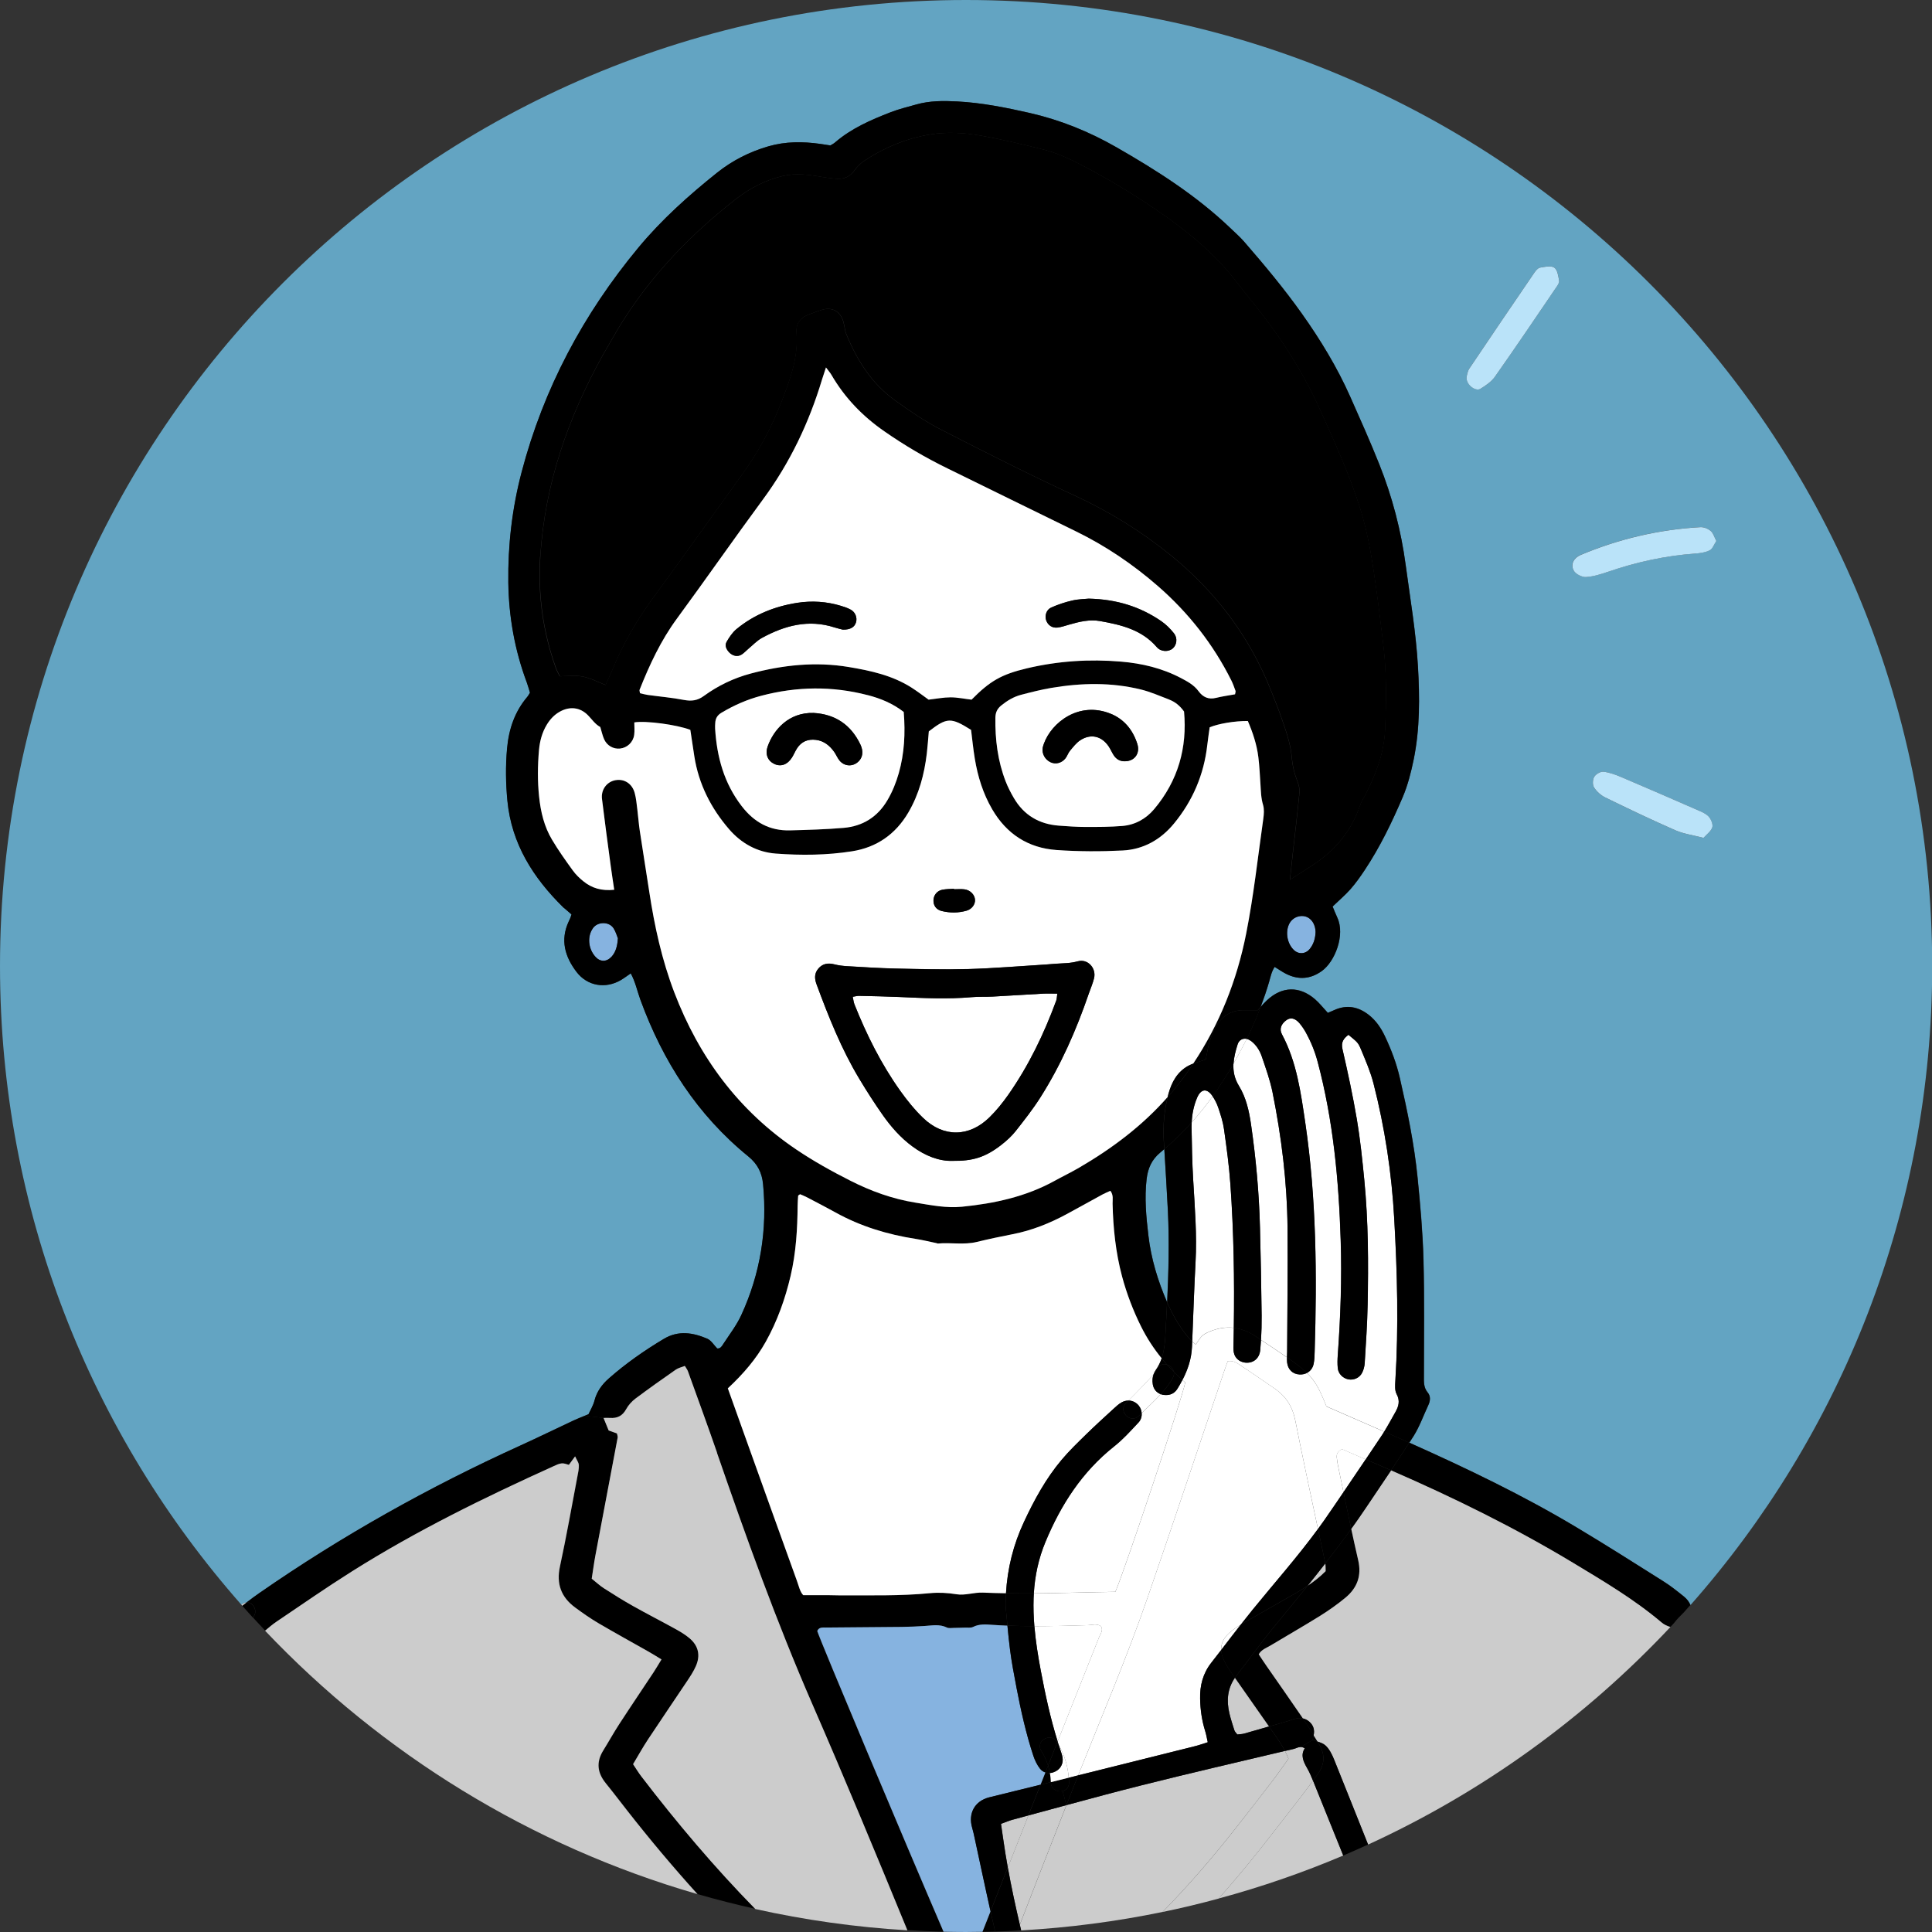
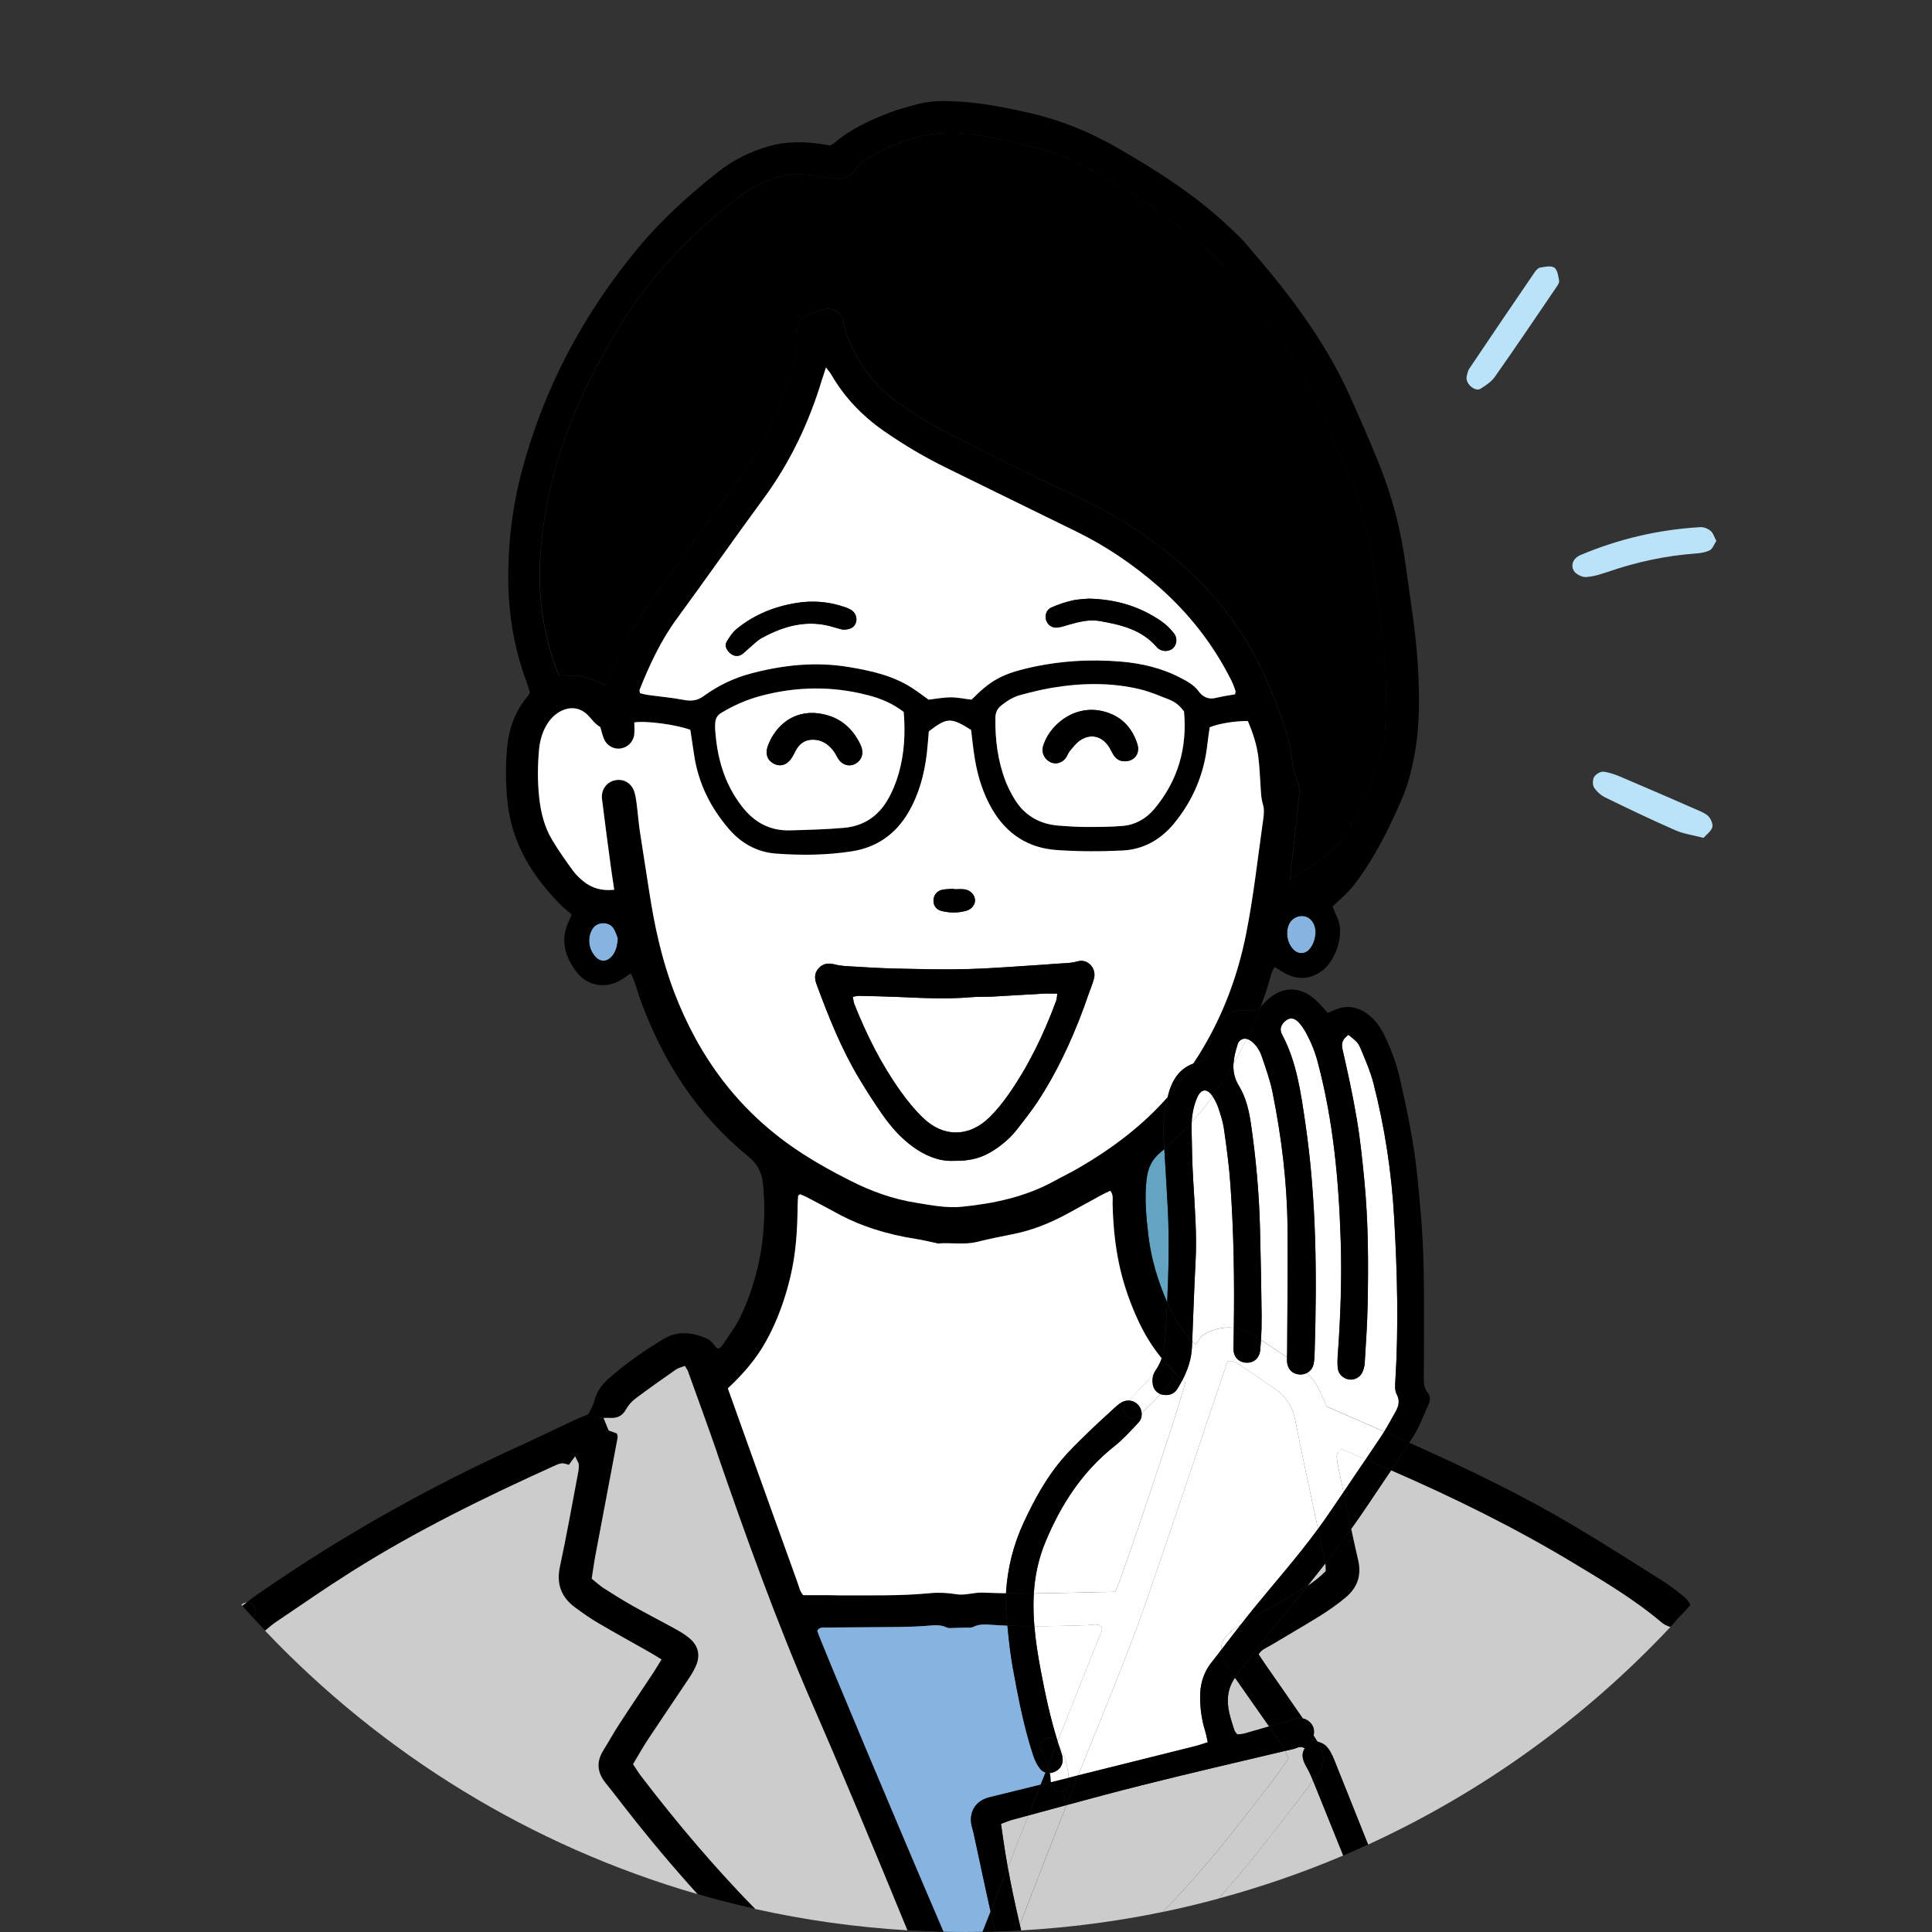
<svg xmlns="http://www.w3.org/2000/svg" id="_レイヤー_2" data-name="レイヤー 2" viewBox="0 0 480 480">
  <rect x="0" y="0" width="480" height="480" fill="#333333" stroke="none" />
  <defs>
    <style>
      .cls-1 {
        fill: #86b3e0;
      }

      .cls-1, .cls-2, .cls-3, .cls-4, .cls-5, .cls-6 {
        stroke-width: 0px;
      }

      .cls-2 {
        fill: #000;
      }

      .cls-3 {
        fill: #63a4c2;
      }

      .cls-4 {
        fill: #bae3f9;
      }

      .cls-5 {
        fill: #fff;
      }

      .cls-6 {
        fill: #ccc;
      }
    </style>
  </defs>
  <g id="_レイヤー_1-2" data-name="レイヤー 1">
    <g>
      <path class="cls-3" d="M290.15,300.87c-.25-5.13-.59-10.26-.89-15.39-.33.28-.64.56-.98.84-2.17,1.8-3.08,3.95-3.4,6.6-.56,4.71-.11,9.38.44,14.03.67,5.76,2.35,11.26,4.65,16.57.35-7.54.54-15.09.18-22.65Z" />
-       <path class="cls-3" d="M61.25,398.12c1.02-.78,2.04-1.55,3.1-2.28,20.47-14.21,42.12-26.33,64.79-36.64,4.48-2.04,8.9-4.21,13.36-6.29.87-.4,1.77-.76,2.74-1.15.32-.13.65-.26.99-.4.47-1.03,1.17-2.15,1.48-3.37.57-2.28,1.89-4.05,3.57-5.52,4.23-3.73,8.84-6.95,13.68-9.84,3.6-2.16,7.23-1.56,10.79-.03.97.43,1.63,1.57,2.46,2.42.83.08,1.19-.62,1.54-1.16,1.54-2.35,3.28-4.62,4.45-7.15,4.75-10.34,6.49-21.21,5.4-32.55-.28-2.82-1.37-4.98-3.66-6.85-12.71-10.33-21.21-23.61-26.8-38.88-.79-2.16-1.24-4.45-2.41-6.6-.91.62-1.65,1.19-2.45,1.66-3.82,2.24-8.33,1.51-11.03-2.03-2.86-3.75-4.08-7.89-1.95-12.49.15-.32.3-.63.44-.96.09-.22.16-.45.27-.82-.56-.49-1.16-1.02-1.77-1.54-.09-.08-.2-.14-.28-.22-7.47-7.34-12.84-15.77-13.88-26.5-.42-4.33-.48-8.63-.08-12.99.44-4.81,1.9-9.15,5.06-12.85.22-.26.38-.58.63-.99-.26-.82-.48-1.72-.8-2.58-2.99-8-4.46-16.3-4.58-24.78-.12-9.29.94-18.48,3.32-27.5,5.45-20.75,15.31-39.22,28.97-55.69,5.78-6.97,12.52-13,19.58-18.65,3.8-3.03,8.07-5.19,12.75-6.55,4.25-1.23,8.56-1.21,12.89-.6.81.11,1.62.24,2.5.38.38-.23.81-.43,1.15-.73,4.06-3.51,8.91-5.61,13.83-7.52,2.07-.8,4.25-1.33,6.39-1.93,3.32-.94,6.71-.93,10.12-.75,6.11.32,12.07,1.51,18.02,2.86,7.61,1.74,14.73,4.62,21.5,8.49,10.09,5.78,19.87,12,28.33,20.08,1.18,1.13,2.42,2.22,3.5,3.46,4.99,5.75,9.88,11.6,14.3,17.83,4.62,6.52,8.76,13.31,12.01,20.62,2.47,5.57,4.97,11.13,7.22,16.79,3.22,8.08,5.41,16.45,6.57,25.09,1.12,8.36,2.55,16.68,3.04,25.12.45,7.75.5,15.48-1.05,23.12-.66,3.2-1.47,6.43-2.75,9.42-2.67,6.24-5.63,12.37-9.4,18.05-1.1,1.66-2.26,3.29-3.57,4.79-1.31,1.48-2.84,2.77-4.43,4.3.36.85.72,1.8,1.16,2.74,2.02,4.33-.58,10.97-3.86,13.3-2.85,2.03-5.84,2.24-8.94.64-.91-.47-1.75-1.06-2.76-1.68-.81,1.23-1.02,2.5-1.37,3.69-.62,2.13-1.33,4.21-2.11,6.26.47-.53.99-1.12,1.57-1.65,3.73-3.5,8.07-3.62,11.95-.27,1.1.95,2.02,2.13,3.18,3.38.49-.21,1.03-.42,1.56-.67,3.13-1.43,6-.88,8.64,1.2,1.78,1.4,3.02,3.25,3.98,5.27,1.58,3.35,2.9,6.81,3.72,10.43,1.87,8.17,3.57,16.39,4.4,24.74.67,6.75,1.28,13.53,1.46,20.3.26,9.61.12,19.24.11,28.87,0,1.48-.13,2.9.94,4.18.77.92.67,2.06.15,3.15-1.21,2.56-2.15,5.27-3.64,7.65-.35.56-.72,1.12-1.08,1.67,14.21,6.35,28.25,13.07,41.65,21.1,7.24,4.33,14.36,8.86,21.5,13.36,1.78,1.12,3.44,2.45,5.08,3.77.82.66,1.33,1.39,1.62,2.11,37.36-42.31,60.04-97.89,60.04-158.77C480,107.45,372.55,0,240,0S0,107.45,0,240c0,60.84,22.65,116.38,59.97,158.69.1-.07.2-.15.31-.22.33-.22.67-.33.98-.35ZM425.38,205.62c-.38,1-1.44,1.74-2.16,2.55-2.67-.7-4.95-1-6.97-1.88-5.88-2.58-11.66-5.34-17.43-8.16-1.09-.53-2.14-1.47-2.79-2.48-.42-.66-.36-1.98.04-2.65.41-.67,1.58-1.35,2.31-1.27,1.54.19,3.07.77,4.52,1.38,6.49,2.76,12.96,5.57,19.42,8.4.85.37,1.8.84,2.33,1.55.52.67.99,1.87.72,2.56ZM392.67,137.88c9.52-4.01,19.45-6.33,29.77-6.92.86-.05,1.92.39,2.59.96.64.54.9,1.55,1.38,2.47-.58.87-.92,1.95-1.63,2.31-1.08.54-2.4.73-3.63.82-7.4.54-14.56,2.11-21.56,4.5-1.8.61-3.69,1.23-5.56,1.33-1.03.05-2.58-.74-3.06-1.6-.9-1.65.12-3.22,1.69-3.88ZM364.36,93.68c.11-.37.2-1.38.7-2.13,5.35-7.97,10.75-15.89,16.16-23.83.35-.5.87-1.15,1.4-1.24,1.19-.21,2.72-.55,3.54,0,.79.53,1.01,2.1,1.2,3.26.09.52-.41,1.2-.76,1.71-5.04,7.41-10.05,14.84-15.21,22.16-.86,1.24-2.26,2.16-3.58,2.97-1.19.73-3.61-1-3.45-2.91Z" />
      <path class="cls-1" d="M322.02,227.88c-.6.26-1.2.77-1.54,1.32-1.25,2.03-.79,5.11.92,6.79,1.19,1.17,2.93,1.09,3.99-.21,1-1.22,1.39-2.67,1.45-4.22-.09-2.98-2.33-4.71-4.83-3.67Z" />
      <path class="cls-1" d="M147.34,230.57c-1.48,2.04-1.23,5.09.57,7.12,1.17,1.32,2.77,1.35,3.98.05,1.08-1.17,1.49-2.62,1.62-4.62-.25-.6-.52-1.64-1.08-2.5-1.1-1.71-3.91-1.69-5.1-.06Z" />
      <path class="cls-2" d="M139.08,168.01c2.06,0,3.97-.28,5.76.08,1.9.37,3.67,1.33,5.63,2.09.6-1.34,1.21-2.6,1.74-3.89,2.68-6.54,6.23-12.56,10.43-18.25,7.3-9.91,14.39-19.97,21.61-29.94,4.01-5.53,7.28-11.48,9.76-17.84,2.21-5.68,4.42-11.37,3.89-17.69-.18-2.23,1.09-3.75,3.21-4.5.99-.35,1.97-.73,2.97-1.05,2.56-.86,4.71.26,5.46,2.86.3,1,.33,2.1.72,3.06,2.64,6.52,6.31,12.35,12.1,16.51,3.61,2.6,7.31,5.15,11.25,7.17,11.04,5.67,22.13,11.29,33.4,16.49,8.59,3.97,16.5,8.86,23.82,14.78,11.26,9.12,19.69,20.32,25.03,33.82.86,2.17,1.74,4.34,2.51,6.56,1.11,3.21,2.28,6.42,2.58,9.83.18,2.13.66,4.14,1.44,6.11.33.85.56,1.83.47,2.72-.49,5.01-1.08,10.01-1.64,15.01-.23,2.04-.44,4.09-.72,6.63,2.19-1.41,3.95-2.52,5.69-3.67,5.58-3.63,9.6-8.49,11.75-14.85.3-.88.84-1.68,1.26-2.51,2.66-5.15,4.7-10.47,4.95-16.34.3-7.04.4-14.06-.46-21.07-.55-4.42-1.05-8.84-1.66-13.25-.97-6.97-1.97-13.91-4.11-20.66-2.62-8.29-6.23-16.17-9.77-24.08-3.37-7.51-7.54-14.58-12.41-21.2-2.84-3.87-5.92-7.57-8.87-11.36-4.73-6.08-10.53-11.03-16.73-15.47-6.48-4.63-13.28-8.81-20.33-12.55-3.42-1.81-6.91-3.52-10.68-4.45-5.1-1.27-10.24-2.51-15.42-3.42-4.15-.73-8.44-.97-12.61-.29-5.83.97-11.26,3.18-16.22,6.45-.96.62-1.85,1.47-2.5,2.4-1.15,1.6-2.62,2.3-4.51,2.16-1.15-.08-2.32-.23-3.45-.43-3.36-.58-6.67-1.06-10.11-.22-4.31,1.05-8.08,3.05-11.54,5.75-12.52,9.77-23.13,21.21-30.92,35.14-.68,1.23-1.43,2.43-2.11,3.65-8.63,15.57-14.35,32-15.48,49.92-.6,9.53.67,18.69,3.85,27.63.26.74.67,1.44,1.01,2.14Z" />
      <path class="cls-2" d="M246.1,474.85c-.67,1.7-1.34,3.4-2.01,5.1,1.06-.02,2.11-.04,3.16-.07-.06-.28-.13-.55-.2-.83-.33-1.4-.64-2.8-.96-4.2Z" />
      <path class="cls-2" d="M260.85,440.5c-.4.04-.78-.02-1.13-.14-.4,1.02-.8,2.04-1.21,3.05.86-.22,1.72-.43,2.58-.65-.03-.76-.1-1.52-.24-2.27Z" />
      <path class="cls-2" d="M329.35,390.35c-1.39,1.41-2.9,2.57-4.47,3.62-2.77,3.44-5.58,6.84-8.38,10.25-3.21,3.9-6.13,8.05-9.26,12.02-.16.2-.29.41-.43.62,2.81,4.04,5.66,8.05,8.47,12.09,1.5-.43,3.01-.86,4.51-1.3.48-.14.95-.3,1.4-.46.86-.3,1.7-.41,2.5-.25-.08-.12-.15-.23-.22-.35-2.9-4.26-5.88-8.47-8.82-12.71-.67-.96-1.29-1.94-1.92-2.87.7-1.21,1.87-1.56,2.86-2.15,4.12-2.47,8.29-4.86,12.37-7.4,2.18-1.36,4.3-2.86,6.29-4.5,2.93-2.43,4.1-5.45,3.18-9.38-.6-2.57-1.17-5.15-1.72-7.74-2.09,2.91-4.24,5.77-6.44,8.6.11.63.06,1.3.09,1.91Z" />
      <path class="cls-2" d="M418.34,396.66c-1.64-1.33-3.3-2.65-5.08-3.77-7.14-4.51-14.26-9.03-21.5-13.36-13.4-8.03-27.44-14.75-41.65-21.1-1.48,2.31-2.99,4.6-4.51,6.88,15.57,6.77,30.78,14.26,45.33,23.03,7.52,4.54,15.1,9.03,21.84,14.72.68.58,1.46.95,2.24,1.15.3-.31.59-.63.88-.95.88-1.11,1.33-1.57,2.39-2.6.57-.63,1.12-1.26,1.68-1.89-.29-.72-.8-1.45-1.62-2.11Z" />
      <path class="cls-2" d="M326.15,432.26c.38.16.78.29,1.18.42-.32-.52-.64-1.03-.96-1.55-.05.24-.11.49-.2.74-.04.11-.02.23-.03.39Z" />
      <path class="cls-2" d="M203.05,405.21c.42-.96,1.27-.85,2.09-.85,6.32-.05,12.64-.09,18.97-.16,1.87-.03,3.75-.11,5.62-.23,1.86-.12,3.71-.5,5.52.38.48.24,1.15.1,1.72.1.92,0,1.84-.03,2.76-.07.69-.03,1.48.11,2.05-.18,1.57-.79,3.19-.62,4.82-.51,1.23.09,2.46.15,3.69.2-.15-1.66-.3-3.32-.46-4.98,0-1.03.04-2.05.1-3.06-1.91-.03-3.82-.08-5.73-.16-2.18-.1-4.45.76-6.55.41-2.24-.37-4.43-.49-6.63-.27-7.36.72-14.74.5-22.12.55-.94,0-1.88-.04-2.81-.05h-6.53c-.82-.84-1.1-2.26-1.57-3.55-4.3-11.88-8.56-23.79-12.83-35.7-1.42-3.96-2.83-7.92-4.34-12.14,3.81-3.56,7.01-7.26,9.43-11.59,2.87-5.16,4.83-10.65,6.17-16.38,1.34-5.74,1.69-11.58,1.74-17.44,0-.82.07-1.63.13-2.44,0-.08.17-.15.47-.38.49.21,1.11.44,1.69.75,2.38,1.25,4.78,2.49,7.14,3.79,6.22,3.45,12.9,5.47,19.9,6.56,1.74.27,3.45.69,5.16,1.05.12.03.23.11.33.1,3.23-.3,6.5.38,9.72-.4,2.96-.73,5.93-1.35,8.93-1.93,4.76-.93,9.19-2.71,13.44-5.01,2.98-1.62,5.95-3.28,8.93-4.9.59-.32,1.21-.56,1.86-.86.81,1.09.53,2.18.55,3.19.14,6.1.77,12.16,2.35,18.07,1.16,4.31,2.74,8.46,4.73,12.46,1.42,2.86,3.14,5.48,5.11,7.9.6-1.75.82-3.61.92-5.51.16-2.81.31-5.62.44-8.43-2.3-5.3-3.98-10.8-4.65-16.57-.55-4.65-.99-9.32-.44-14.03.32-2.65,1.23-4.8,3.4-6.6.33-.27.65-.56.98-.84-.04-.78-.1-1.56-.14-2.34-.19-3.57.12-7.12.98-10.58-6.26,7.11-13.78,12.76-22,17.55-2.03,1.18-4.15,2.2-6.2,3.33-7.13,3.9-14.88,5.56-22.87,6.36-3.88.39-7.69-.39-11.52-1.01-5.74-.92-11.08-2.86-16.24-5.47-4.61-2.33-9.1-4.83-13.39-7.72-14.4-9.71-24.19-22.96-30.34-39.07-3.07-8.05-4.9-16.36-6.19-24.84-.78-5.1-1.61-10.19-2.38-15.29-.26-1.74-.38-3.49-.6-5.23-.18-1.39-.29-2.81-.66-4.16-.63-2.33-2.59-3.56-4.76-3.19-2.12.36-3.65,2.32-3.37,4.65.67,5.58,1.44,11.15,2.18,16.71.25,1.85.54,3.69.86,5.87-3.16.33-5.56-.41-7.64-2.09-1-.8-1.95-1.73-2.69-2.76-1.79-2.46-3.56-4.96-5.11-7.57-1.96-3.26-2.82-6.92-3.22-10.69-.41-3.86-.38-7.73-.03-11.59.2-2.25.77-4.38,1.95-6.33.8-1.33,1.83-2.43,3.19-3.2,2.51-1.41,5.1-1.13,7.06.91.98,1,1.75,2.2,3.03,2.89.31,1.01.52,2.05.94,3.01.71,1.62,2.32,2.51,3.96,2.34,1.77-.19,3.27-1.55,3.52-3.4.14-1.03.03-2.09.03-3.1,2.85-.48,10.58.57,13.92,1.85.32,2.16.65,4.35.99,6.55,1.08,6.92,4.13,12.92,8.66,18.16,3.04,3.51,6.99,5.69,11.58,6.03,6.31.46,12.67.42,18.95-.57,6.13-.97,10.81-4.23,13.98-9.63,2.66-4.53,3.98-9.48,4.59-14.65.22-1.86.33-3.73.5-5.51,4.52-3.49,5.49-3.52,10.5-.37.29,2.33.53,4.76.93,7.17.73,4.42,2.04,8.65,4.32,12.56,3.57,6.14,8.95,9.6,15.94,10.11,5.48.39,11.02.4,16.52.12,5.12-.27,9.41-2.69,12.7-6.69,4.67-5.67,7.43-12.16,8.27-19.47.17-1.51.4-3,.6-4.44,2.19-.92,6.22-1.59,9.48-1.57,1.21,2.84,2.21,5.81,2.61,8.96.27,2.21.38,4.44.52,6.66.12,1.74.12,3.48.65,5.21.32,1.07.22,2.33.06,3.47-1.35,9.52-2.39,19.09-4.25,28.5-2.3,11.65-6.62,22.51-13.16,32.32.98-.38,2.04-.66,3.12-1.04.3-1.43.49-3.03.98-4.53.49-1.5,1.08-3.04,1.97-4.34,1.55-2.26,3.82-3.43,6.62-3.37.98.02,1.97,0,3.32,0,.22-.24.46-.52.72-.81.77-2.05,1.49-4.13,2.11-6.26.35-1.2.56-2.46,1.37-3.69,1.01.62,1.85,1.21,2.76,1.68,3.11,1.6,6.1,1.39,8.94-.64,3.28-2.33,5.88-8.98,3.86-13.3-.44-.93-.79-1.89-1.16-2.74,1.59-1.53,3.12-2.82,4.43-4.3,1.32-1.5,2.47-3.13,3.57-4.79,3.77-5.68,6.73-11.81,9.4-18.05,1.28-2.99,2.09-6.23,2.75-9.42,1.55-7.64,1.5-15.37,1.05-23.12-.49-8.44-1.91-16.76-3.04-25.12-1.15-8.64-3.34-17.02-6.57-25.09-2.26-5.66-4.75-11.23-7.22-16.79-3.25-7.31-7.39-14.11-12.01-20.62-4.42-6.22-9.3-12.07-14.3-17.83-1.08-1.24-2.32-2.33-3.5-3.46-8.46-8.08-18.25-14.3-28.33-20.08-6.76-3.87-13.89-6.75-21.5-8.49-5.95-1.35-11.91-2.54-18.02-2.86-3.41-.18-6.81-.19-10.12.75-2.14.61-4.32,1.13-6.39,1.93-4.92,1.91-9.76,4.01-13.83,7.52-.34.3-.78.5-1.15.73-.88-.14-1.68-.26-2.5-.38-4.33-.61-8.64-.63-12.89.6-4.68,1.36-8.95,3.52-12.75,6.55-7.06,5.64-13.8,11.68-19.58,18.65-13.65,16.47-23.51,34.94-28.97,55.69-2.38,9.02-3.44,18.21-3.32,27.5.12,8.48,1.59,16.78,4.58,24.78.32.86.55,1.76.8,2.58-.26.41-.41.73-.63.99-3.16,3.7-4.62,8.04-5.06,12.85-.39,4.35-.33,8.65.08,12.99,1.04,10.73,6.41,19.15,13.88,26.5.08.09.19.15.28.22.61.52,1.21,1.05,1.77,1.54-.12.38-.19.6-.27.82-.14.32-.28.64-.44.96-2.13,4.6-.91,8.74,1.95,12.49,2.7,3.54,7.21,4.27,11.03,2.03.79-.47,1.54-1.04,2.45-1.66,1.17,2.15,1.62,4.44,2.41,6.6,5.59,15.27,14.1,28.56,26.8,38.88,2.29,1.87,3.38,4.03,3.66,6.85,1.09,11.34-.65,22.21-5.4,32.55-1.16,2.53-2.91,4.8-4.45,7.15-.35.54-.71,1.24-1.54,1.16-.83-.85-1.49-1.99-2.46-2.42-3.56-1.53-7.19-2.12-10.79.03-4.84,2.89-9.45,6.11-13.68,9.84-1.68,1.48-2.99,3.25-3.57,5.52-.31,1.22-1.01,2.34-1.48,3.37-.34.14-.67.27-.99.4l4.69.51c.71,0,1.17-.03,1.63,0,1.8.13,3.1-.51,4.01-2.18.55-1,1.39-1.93,2.3-2.62,3.28-2.46,6.63-4.82,9.99-7.17.63-.44,1.45-.62,2.28-.95.32.54.62.91.77,1.33,2.42,6.73,4.89,13.43,7.22,20.19,7.28,21.05,14.79,42.01,23.68,62.42,8.13,18.65,15.92,37.44,23.64,56.25,2.97.18,5.96.31,8.96.38-9.83-22.83-30.5-71.98-31.38-74.72ZM223.29,192.1c-.68,2.39-1.59,4.64-2.85,6.76-2.44,4.14-6.12,6.42-10.83,6.83-4.42.38-8.87.5-13.31.62-5.05.14-8.91-1.97-12.02-6-4.4-5.72-6.17-12.24-6.62-19.25-.04-.47,0-.93.03-1.4.05-1.13.5-1.95,1.54-2.57,3.13-1.87,6.43-3.32,9.96-4.24,8.77-2.3,17.56-2.44,26.36-.14,3.2.83,6.2,2.04,8.97,4.19.43,5.32.16,10.3-1.23,15.21ZM286.74,201.04c-2.04,2.41-4.74,3.9-7.89,4.16-3.03.26-6.08.26-9.12.25-2.22,0-4.46-.16-6.67-.33-4.89-.38-8.69-2.61-11.17-6.88-.77-1.31-1.47-2.68-2.02-4.09-1.98-5.1-2.64-10.41-2.56-15.85.02-1.27.45-2.22,1.45-3.03,1.48-1.2,3.08-2.17,4.91-2.65,2.49-.65,4.99-1.29,7.52-1.72,7.47-1.26,14.95-1.42,22.34.41,2.37.59,4.63,1.6,6.93,2.47,1.45.55,2.66,1.47,3.73,2.98.82,8.95-1.45,17.19-7.44,24.27ZM306.84,172.5c-1.55.28-3.17.5-4.74.89-1.87.46-3.26-.22-4.29-1.62-1.16-1.59-2.79-2.46-4.45-3.33-4.65-2.45-9.65-3.63-14.82-4.06-7.88-.67-15.69-.16-23.39,1.66-6.37,1.51-9.19,3.15-13.77,7.79-1.75-.21-3.48-.57-5.21-.58-1.73,0-3.46.35-5.46.58-1.22-.87-2.69-2.01-4.25-3-4.76-3.03-10.13-4.2-15.58-5.11-8.24-1.38-16.35-.5-24.36,1.62-4.23,1.12-8.14,3-11.67,5.58-1.56,1.14-3.04,1.33-4.91.98-2.98-.57-6.02-.83-9.04-1.25-.66-.09-1.31-.29-1.9-.43-.05-.42-.17-.68-.09-.86,2.47-6.22,5.27-12.23,9.27-17.67,7.21-9.82,14.17-19.84,21.4-29.64,6.69-9.06,11.43-19.04,14.66-29.79.27-.88.57-1.75.97-2.97.57.78,1.03,1.27,1.36,1.85,3.3,5.68,7.72,10.25,13.11,14,5.01,3.49,10.25,6.57,15.73,9.24,10.63,5.2,21.24,10.44,31.87,15.62,7.42,3.62,14.2,8.21,20.41,13.62,7.58,6.62,13.71,14.41,18.23,23.43.42.84.72,1.73,1.04,2.6.07.2-.06.45-.12.85ZM325.4,235.77c-1.06,1.3-2.8,1.39-3.99.21-1.71-1.67-2.17-4.76-.92-6.79.34-.55.94-1.06,1.54-1.32,2.5-1.04,4.75.69,4.83,3.67-.06,1.55-.45,3-1.45,4.22ZM134.22,138.23c1.14-17.92,6.86-34.35,15.48-49.92.68-1.22,1.43-2.42,2.11-3.65,7.79-13.93,18.4-25.37,30.92-35.14,3.46-2.69,7.23-4.7,11.54-5.75,3.44-.84,6.75-.36,10.11.22,1.14.2,2.3.35,3.45.43,1.9.14,3.37-.56,4.51-2.16.66-.93,1.55-1.78,2.5-2.4,4.96-3.27,10.39-5.48,16.22-6.45,4.17-.68,8.46-.44,12.61.29,5.18.91,10.32,2.16,15.42,3.42,3.77.93,7.26,2.64,10.68,4.45,7.05,3.74,13.85,7.92,20.33,12.55,6.21,4.44,12,9.39,16.73,15.47,2.95,3.79,6.03,7.49,8.87,11.36,4.87,6.62,9.04,13.69,12.41,21.2,3.54,7.91,7.16,15.78,9.77,24.08,2.14,6.75,3.15,13.69,4.11,20.66.61,4.41,1.11,8.83,1.66,13.25.86,7,.76,14.03.46,21.07-.25,5.86-2.29,11.19-4.95,16.34-.43.83-.97,1.62-1.26,2.51-2.15,6.36-6.17,11.22-11.75,14.85-1.74,1.15-3.5,2.26-5.69,3.67.27-2.55.49-4.59.72-6.63.56-5,1.16-10,1.64-15.01.09-.89-.14-1.87-.47-2.72-.78-1.97-1.26-3.98-1.44-6.11-.3-3.41-1.47-6.63-2.58-9.83-.77-2.21-1.65-4.39-2.51-6.56-5.34-13.49-13.77-24.7-25.03-33.82-7.32-5.93-15.23-10.82-23.82-14.78-11.27-5.21-22.35-10.82-33.4-16.49-3.94-2.03-7.65-4.58-11.25-7.17-5.79-4.16-9.46-9.99-12.1-16.51-.38-.96-.42-2.06-.72-3.06-.75-2.6-2.9-3.71-5.46-2.86-1,.32-1.98.7-2.97,1.05-2.12.75-3.39,2.27-3.21,4.5.53,6.32-1.68,12.01-3.89,17.69-2.48,6.35-5.75,12.3-9.76,17.84-7.22,9.97-14.31,20.03-21.61,29.94-4.2,5.69-7.75,11.71-10.43,18.25-.53,1.29-1.14,2.55-1.74,3.89-1.96-.75-3.73-1.72-5.63-2.09-1.8-.35-3.7-.08-5.76-.08-.34-.7-.75-1.39-1.01-2.14-3.18-8.94-4.45-18.11-3.85-27.63ZM151.89,237.74c-1.21,1.3-2.81,1.27-3.98-.05-1.81-2.04-2.05-5.08-.57-7.12,1.19-1.63,3.99-1.65,5.1.06.56.86.83,1.9,1.08,2.5-.14,2-.55,3.45-1.62,4.62Z" />
      <path class="cls-5" d="M259.15,246.87c-4.18.23-8.35.51-12.53.73-1.72.09-3.45-.01-5.17.14-6.03.53-12.04.23-18.07-.04-3.32-.15-6.65-.21-9.97-.28-.46,0-.93.13-1.55.23.16.72.22,1.34.43,1.89,3.02,7.57,6.64,14.83,11.38,21.48,1.71,2.4,3.59,4.72,5.7,6.75,5.06,4.86,11.41,4.77,16.44-.15,1.75-1.71,3.31-3.66,4.72-5.66,5.04-7.2,8.83-15.05,11.86-23.29.19-.52.18-1.11.29-1.81-1.34,0-2.44-.05-3.54,0Z" />
      <path class="cls-5" d="M295.33,264.75c.36-.19.74-.35,1.12-.5,6.55-9.81,10.86-20.67,13.16-32.32,1.86-9.41,2.9-18.99,4.25-28.5.16-1.14.26-2.4-.06-3.47-.53-1.73-.53-3.46-.65-5.21-.14-2.22-.25-4.46-.52-6.66-.39-3.15-1.39-6.12-2.61-8.96-3.27-.02-7.29.65-9.48,1.57-.2,1.44-.43,2.93-.6,4.44-.84,7.31-3.6,13.8-8.27,19.47-3.28,3.99-7.57,6.42-12.7,6.69-5.5.28-11.04.27-16.52-.12-6.99-.5-12.37-3.97-15.94-10.11-2.28-3.91-3.59-8.14-4.32-12.56-.4-2.4-.64-4.84-.93-7.17-5.01-3.15-5.98-3.12-10.5.37-.16,1.79-.28,3.65-.5,5.51-.62,5.16-1.93,10.11-4.59,14.65-3.17,5.4-7.85,8.66-13.98,9.63-6.28.99-12.64,1.04-18.95.57-4.59-.34-8.54-2.52-11.58-6.03-4.53-5.24-7.58-11.24-8.66-18.16-.34-2.2-.67-4.38-.99-6.55-3.33-1.28-11.07-2.33-13.92-1.85,0,1.01.11,2.07-.03,3.1-.26,1.86-1.75,3.21-3.52,3.4-1.64.17-3.25-.72-3.96-2.34-.42-.96-.63-2-.94-3.01-1.28-.69-2.05-1.89-3.03-2.89-1.96-2.03-4.56-2.32-7.06-.91-1.36.77-2.38,1.87-3.19,3.2-1.18,1.95-1.75,4.08-1.95,6.33-.34,3.86-.38,7.73.03,11.59.39,3.76,1.26,7.42,3.22,10.69,1.55,2.61,3.33,5.11,5.11,7.57.74,1.04,1.69,1.96,2.69,2.76,2.08,1.68,4.48,2.42,7.64,2.09-.32-2.17-.61-4.02-.86-5.87-.74-5.57-1.51-11.14-2.18-16.71-.28-2.33,1.25-4.29,3.37-4.65,2.17-.38,4.13.85,4.76,3.19.37,1.34.48,2.76.66,4.16.22,1.74.34,3.5.6,5.23.77,5.1,1.6,10.18,2.38,15.29,1.29,8.47,3.12,16.79,6.19,24.84,6.16,16.12,15.95,29.36,30.34,39.07,4.29,2.89,8.78,5.39,13.39,7.72,5.16,2.62,10.51,4.55,16.24,5.47,3.83.62,7.63,1.4,11.52,1.01,7.99-.8,15.74-2.46,22.87-6.36,2.05-1.13,4.17-2.15,6.2-3.33,8.23-4.79,15.75-10.44,22-17.55.07-.26.13-.53.2-.79.8-2.93,2.21-5.54,5.02-7.03ZM234.1,221.06c.95-.2,1.94-.18,2.92-.25,0,.04,0,.08,0,.12.86,0,1.72-.08,2.57.02,1.47.18,2.58,1.34,2.65,2.61.06,1.13-.77,2.31-2.09,2.69-2.04.59-4.12.59-6.17.09-1.4-.35-2.1-1.38-2.06-2.68.03-1.24.87-2.34,2.18-2.61ZM271.82,243.04c-.32,1.31-.88,2.56-1.32,3.84-3.09,9.01-6.9,17.69-12.01,25.75-1.84,2.91-3.98,5.63-6.12,8.34-.98,1.25-2.19,2.36-3.44,3.34-4.13,3.26-7.33,4.14-12.23,4.09-3.35.12-6.84-1.25-10.01-3.59-2.91-2.15-5.28-4.84-7.35-7.77-2.06-2.92-3.98-5.94-5.83-9-4.47-7.43-7.65-15.45-10.65-23.55-.52-1.41-.53-2.67.43-3.82,1.06-1.28,2.43-1.5,4.02-1.09,1.05.27,2.16.4,3.25.46,3.94.23,7.88.49,11.83.58,6.04.13,12.09.3,18.13.13,6.4-.18,12.8-.73,19.2-1.12.86-.05,1.72-.13,2.58-.2,1.83-.14,3.63-.08,5.47-.61,2.47-.71,4.67,1.69,4.05,4.2Z" />
      <path class="cls-5" d="M305.92,169.05c-4.51-9.02-10.64-16.81-18.23-23.43-6.21-5.41-12.99-10-20.41-13.62-10.63-5.18-21.24-10.42-31.87-15.62-5.48-2.67-10.72-5.75-15.73-9.24-5.39-3.74-9.81-8.32-13.11-14-.33-.57-.79-1.07-1.36-1.85-.4,1.21-.7,2.09-.97,2.97-3.23,10.75-7.98,20.72-14.66,29.79-7.23,9.81-14.19,19.82-21.4,29.64-4,5.44-6.8,11.46-9.27,17.67-.08.18.04.44.09.86.59.14,1.24.33,1.9.43,3.02.42,6.05.67,9.04,1.25,1.87.35,3.35.16,4.91-.98,3.53-2.57,7.44-4.45,11.67-5.58,8.01-2.13,16.12-3,24.36-1.62,5.45.91,10.82,2.08,15.58,5.11,1.55.99,3.03,2.13,4.25,3,2-.23,3.73-.58,5.46-.58,1.73,0,3.45.38,5.21.58,4.58-4.64,7.41-6.28,13.77-7.79,7.71-1.82,15.52-2.33,23.39-1.66,5.17.44,10.17,1.62,14.82,4.06,1.66.87,3.28,1.73,4.45,3.33,1.03,1.4,2.43,2.09,4.29,1.62,1.57-.39,3.2-.61,4.74-.89.06-.4.19-.66.12-.85-.32-.87-.62-1.76-1.04-2.6ZM212.68,154.61c-.33,1.2-1.38,1.88-3.29,1.83-.41-.11-1.25-.29-2.06-.55-6.44-2.08-12.37-.48-18.03,2.61-1.26.69-2.29,1.81-3.42,2.75-.56.46-1.05,1.04-1.67,1.41-.97.58-2.17.33-3.02-.55-.73-.76-1.19-1.73-.64-2.67.66-1.15,1.45-2.32,2.46-3.15,4.37-3.59,9.46-5.63,15.02-6.5,3.69-.58,7.35-.34,10.94.75.82.25,1.65.52,2.39.94,1.17.66,1.66,1.97,1.33,3.15ZM291.41,161.07c-1.04.93-2.96.92-4-.29-3.73-4.34-8.86-5.55-14.11-6.48-2.6-.46-5.14.16-7.65.88-.94.27-1.89.61-2.85.73-1.37.18-2.46-.57-2.88-1.81-.39-1.12.05-2.62,1.24-3.15,1.67-.75,3.44-1.34,5.23-1.75,1.55-.36,3.17-.37,4.1-.47,7,.16,12.8,2.02,18.01,5.58,1.2.82,2.28,1.9,3.18,3.04.94,1.19.69,2.85-.27,3.71Z" />
      <path class="cls-5" d="M290.45,173.79c-2.29-.87-4.56-1.88-6.93-2.47-7.4-1.83-14.88-1.67-22.34-.41-2.53.43-5.04,1.07-7.52,1.72-1.83.48-3.43,1.45-4.91,2.65-1,.81-1.43,1.75-1.45,3.03-.08,5.44.58,10.76,2.56,15.85.55,1.41,1.25,2.78,2.02,4.09,2.48,4.27,6.28,6.51,11.17,6.88,2.21.17,4.45.32,6.67.33,3.04,0,6.1,0,9.12-.25,3.15-.26,5.85-1.75,7.89-4.16,5.98-7.09,8.26-15.32,7.44-24.27-1.07-1.51-2.28-2.43-3.73-2.98ZM279.41,189.13c-1.1.02-2.05-.49-2.7-1.48-.47-.72-.8-1.53-1.28-2.24-1.76-2.57-4.45-3.2-7.05-1.5-.99.65-1.76,1.67-2.54,2.6-.46.55-.68,1.32-1.13,1.89-.93,1.18-2.41,1.54-3.63,1-1.41-.63-2.26-2.11-2.03-3.59.06-.36.19-.71.31-1.06,1.88-5.21,8.7-10.65,16.6-7.42,3.36,1.37,5.52,4.06,6.61,7.51.74,2.36-.71,4.31-3.16,4.29Z" />
      <path class="cls-5" d="M263.77,362.68c1.9-2.26,4.04-4.31,6.15-6.38,2.2-2.15,4.48-4.22,6.75-6.3.63-.58,1.27-1.19,2.01-1.59.55-.31,1.12-.45,1.69-.44,1.33-1.32,2.65-2.65,3.94-4.03.77-.84,1.62-1.67,2.33-2.59.13-.34.3-.67.51-.98.65-.92,1.12-1.9,1.46-2.9-1.97-2.42-3.69-5.05-5.11-7.9-1.99-3.99-3.57-8.15-4.73-12.46-1.58-5.92-2.21-11.97-2.35-18.07-.02-1.01.27-2.1-.55-3.19-.64.3-1.27.55-1.86.86-2.98,1.62-5.94,3.28-8.93,4.9-4.25,2.3-8.68,4.08-13.44,5.01-2.99.58-5.97,1.21-8.93,1.93-3.22.79-6.49.1-9.72.4-.1,0-.21-.08-.33-.1-1.71-.36-3.42-.78-5.16-1.05-7-1.09-13.68-3.11-19.9-6.56-2.36-1.3-4.75-2.54-7.14-3.79-.58-.31-1.21-.54-1.69-.75-.3.23-.46.3-.47.38-.06.81-.12,1.62-.13,2.44-.05,5.87-.4,11.71-1.74,17.44-1.34,5.73-3.3,11.23-6.17,16.38-2.42,4.33-5.62,8.04-9.43,11.59,1.51,4.22,2.92,8.18,4.34,12.14,4.27,11.9,8.53,23.81,12.83,35.7.47,1.29.75,2.71,1.57,3.55h6.53c.93,0,1.87.05,2.81.05,7.38-.04,14.76.17,22.12-.55,2.2-.21,4.39-.09,6.63.27,2.09.35,4.37-.51,6.55-.41,1.91.08,3.82.13,5.73.16.37-6.17,1.82-12.06,4.47-17.73,2.57-5.5,5.45-10.78,9.36-15.43Z" />
      <path class="cls-1" d="M242.16,456.66c-.18-.84-.36-1.68-.6-2.5-1.08-3.61.62-6.71,4.22-7.61,4.18-1.04,8.37-2.04,12.55-3.09.06-.02.13-.03.19-.05.4-1.02.8-2.04,1.21-3.05-.5-.17-.96-.46-1.33-.92-.74-.93-1.29-2.09-1.67-3.23-1.86-5.62-3.12-11.38-4.24-17.19-.58-3.02-1.16-6.05-1.55-9.1-.26-2.01-.46-4.02-.65-6.03-1.23-.05-2.46-.11-3.69-.2-1.63-.11-3.25-.27-4.82.51-.57.29-1.36.15-2.05.18-.92.04-1.84.06-2.76.07-.57,0-1.24.14-1.72-.1-1.81-.88-3.66-.5-5.52-.38-1.87.12-3.75.21-5.62.23-6.33.07-12.65.11-18.97.16-.82,0-1.67-.11-2.09.85.87,2.74,21.55,51.89,31.38,74.72,1.85.04,3.71.07,5.57.07,1.37,0,2.73-.03,4.09-.05.67-1.7,1.34-3.4,2.01-5.1-1.36-6.05-2.62-12.12-3.94-18.19Z" />
      <path class="cls-5" d="M215.56,172.7c-8.8-2.29-17.59-2.16-26.36.14-3.53.92-6.83,2.37-9.96,4.24-1.04.62-1.49,1.44-1.54,2.57-.03.47-.06.93-.03,1.4.44,7.02,2.21,13.54,6.62,19.25,3.11,4.03,6.98,6.14,12.02,6,4.44-.12,8.89-.24,13.31-.62,4.7-.41,8.39-2.69,10.83-6.83,1.26-2.12,2.17-4.38,2.85-6.76,1.39-4.91,1.66-9.89,1.23-15.21-2.77-2.14-5.77-3.36-8.97-4.19ZM213.16,189.31c-1.37,1.22-3.38,1.1-4.58-.36-.54-.66-.85-1.49-1.35-2.19-1.12-1.54-2.52-2.69-4.49-2.94-2.01-.25-3.64.41-4.74,2.14-.46.72-.78,1.53-1.24,2.26-1.13,1.77-2.75,2.34-4.38,1.58-1.63-.76-2.34-2.41-1.64-4.37,1.43-4.04,5.17-8.5,11.44-8.3,5.37.32,9.23,2.95,11.57,7.78.88,1.81.6,3.36-.57,4.4Z" />
      <path class="cls-2" d="M157.3,438.29c1.27-2.1,2.39-4.16,3.68-6.1,3.23-4.89,6.54-9.73,9.79-14.6.78-1.17,1.56-2.36,2.12-3.63,1.2-2.68.66-5.1-1.56-6.96-1.07-.9-2.29-1.63-3.52-2.31-3.49-1.92-7.04-3.74-10.51-5.69-2.45-1.38-4.84-2.86-7.21-4.39-1.06-.68-2-1.56-3.06-2.41.32-2.02.56-3.87.9-5.7,1.84-9.78,3.7-19.56,5.54-29.34.06-.31-.1-.66-.18-1.05-.67-.24-1.31-.47-2.05-.73-.39-.97-.81-1.99-1.28-3.12l-4.69-.51c-.97.39-1.87.75-2.74,1.15-4.46,2.09-8.88,4.26-13.36,6.29-22.67,10.3-44.32,22.43-64.79,36.64-1.06.74-2.09,1.5-3.1,2.28,1.72-.12,2.94,2.35,1.55,3.74,1.01,1.1,2.03,2.2,3.06,3.29.94-.79,1.87-1.58,2.87-2.26,6.22-4.21,12.38-8.49,18.73-12.48,16-10.08,32.94-18.37,50.15-26.16.63-.28,1.3-.62,1.98-.67.62-.05,1.26.25,1.75.37.55-.75.94-1.28,1.55-2.11.43.94.89,1.53.92,2.15.05.92-.16,1.86-.34,2.78-1.42,7.48-2.75,14.99-4.35,22.43-.94,4.33.32,7.62,3.75,10.17,1.88,1.39,3.81,2.74,5.83,3.93,4.14,2.44,8.35,4.75,12.53,7.11,1,.57,1.97,1.18,3.12,1.88-.73,1.19-1.3,2.19-1.93,3.14-2.85,4.31-5.74,8.58-8.55,12.9-1.41,2.16-2.65,4.42-4.01,6.61-1.78,2.87-1.45,5.53.65,8.11,1.78,2.18,3.47,4.43,5.21,6.64,5.63,7.2,11.48,14.18,17.58,20.91,4.74,1.37,9.54,2.59,14.39,3.67-10.14-10.34-19.49-21.41-28.33-32.96-.71-.92-1.3-1.92-2.04-3.02Z" />
      <path class="cls-2" d="M61.25,398.12c-.36.27-.71.55-1.06.83.86.98,1.73,1.95,2.61,2.91,1.4-1.38.17-3.86-1.55-3.74Z" />
      <path class="cls-6" d="M178.14,360.88c-2.33-6.75-4.8-13.46-7.22-20.19-.15-.42-.45-.79-.77-1.33-.83.33-1.64.5-2.28.95-3.36,2.34-6.71,4.71-9.99,7.17-.91.68-1.75,1.62-2.3,2.62-.91,1.67-2.21,2.31-4.01,2.18-.46-.03-.92,0-1.63,0,.47,1.13.89,2.15,1.28,3.12.74.26,1.38.49,2.05.73.08.39.24.74.18,1.05-1.84,9.78-3.7,19.56-5.54,29.34-.34,1.83-.58,3.68-.9,5.7,1.06.85,2,1.73,3.06,2.41,2.37,1.52,4.75,3.01,7.21,4.39,3.47,1.95,7.02,3.76,10.51,5.69,1.23.68,2.46,1.41,3.52,2.31,2.22,1.87,2.76,4.28,1.56,6.96-.56,1.27-1.34,2.46-2.12,3.63-3.25,4.87-6.56,9.71-9.79,14.6-1.28,1.94-2.41,3.99-3.68,6.1.74,1.1,1.33,2.09,2.04,3.02,8.84,11.55,18.2,22.62,28.33,32.96,12.27,2.73,24.89,4.52,37.79,5.29-7.72-18.81-15.51-37.6-23.64-56.25-8.89-20.42-16.41-41.37-23.68-62.42Z" />
      <path class="cls-6" d="M61.25,398.12c-.32.02-.65.13-.98.35-.11.07-.2.14-.31.22.08.09.15.17.23.26.35-.28.7-.55,1.06-.83Z" />
      <path class="cls-6" d="M390.94,388.34c-14.55-8.77-29.76-16.26-45.33-23.03-2.08,3.12-4.19,6.22-6.28,9.33-1.18,1.76-2.39,3.49-3.62,5.2.56,2.58,1.12,5.17,1.72,7.74.92,3.93-.25,6.95-3.18,9.38-1.98,1.64-4.11,3.14-6.29,4.5-4.08,2.54-8.25,4.92-12.37,7.4-.98.59-2.15.94-2.86,2.15.62.93,1.25,1.92,1.92,2.87,2.94,4.24,5.92,8.46,8.82,12.71.08.11.15.23.22.35.58.12,1.14.39,1.66.86,1.06.95,1.27,2.1,1.02,3.34.32.52.64,1.03.96,1.55.76.25,1.51.52,2.03,1.02.94.88,1.58,2.19,2.08,3.42,2.85,7.04,5.62,14.11,8.46,21.15,28.47-13.05,53.95-31.51,75.12-54.07-.78-.2-1.56-.56-2.24-1.15-6.74-5.7-14.31-10.18-21.84-14.72Z" />
      <path class="cls-6" d="M150.5,443.04c-2.1-2.57-2.43-5.23-.65-8.11,1.36-2.19,2.6-4.45,4.01-6.61,2.81-4.33,5.7-8.59,8.55-12.9.63-.96,1.2-1.96,1.93-3.14-1.15-.7-2.12-1.31-3.12-1.88-4.17-2.37-8.39-4.68-12.53-7.11-2.02-1.19-3.95-2.54-5.83-3.93-3.44-2.55-4.69-5.83-3.75-10.17,1.61-7.44,2.93-14.95,4.35-22.43.18-.91.39-1.86.34-2.78-.03-.62-.5-1.21-.92-2.15-.61.83-1,1.36-1.55,2.11-.5-.12-1.14-.42-1.75-.37-.68.05-1.34.38-1.98.67-17.2,7.78-34.15,16.07-50.15,26.16-6.34,3.99-12.51,8.28-18.73,12.48-1,.68-1.94,1.47-2.87,2.26,28.97,30.53,65.88,53.45,107.43,65.45-6.1-6.74-11.95-13.71-17.58-20.91-1.74-2.21-3.43-4.46-5.21-6.64Z" />
      <path class="cls-6" d="M305.44,425.67c.34,1.43.8,2.84,1.25,4.25.1.32.41.58.72,1.02.56-.07,1.17-.07,1.74-.23,2.05-.58,4.09-1.17,6.13-1.76-2.81-4.04-5.66-8.05-8.47-12.09-1.85,2.71-2.11,5.66-1.37,8.82Z" />
      <path class="cls-6" d="M329.35,390.35c-.03-.61.02-1.28-.09-1.91-1.45,1.85-2.91,3.7-4.38,5.53,1.57-1.05,3.08-2.21,4.47-3.62Z" />
      <path class="cls-2" d="M267.76,238.84c-1.84.53-3.64.47-5.47.61-.86.07-1.72.15-2.58.2-6.4.39-12.79.94-19.2,1.12-6.04.17-12.09,0-18.13-.13-3.95-.09-7.89-.35-11.83-.58-1.09-.06-2.19-.19-3.25-.46-1.58-.41-2.96-.19-4.02,1.09-.95,1.15-.94,2.41-.43,3.82,2.99,8.1,6.18,16.12,10.65,23.55,1.84,3.06,3.77,6.08,5.83,9,2.06,2.93,4.43,5.62,7.35,7.77,3.17,2.34,6.66,3.71,10.01,3.59,4.9.06,8.1-.82,12.23-4.09,1.25-.99,2.46-2.1,3.44-3.34,2.13-2.71,4.27-5.43,6.12-8.34,5.11-8.05,8.92-16.74,12.01-25.75.44-1.28,1-2.53,1.32-3.84.61-2.5-1.58-4.91-4.05-4.2ZM262.39,248.67c-3.03,8.23-6.82,16.09-11.86,23.29-1.41,2.01-2.97,3.95-4.72,5.66-5.03,4.92-11.38,5.01-16.44.15-2.12-2.03-4-4.36-5.7-6.75-4.74-6.65-8.36-13.91-11.38-21.48-.22-.55-.27-1.16-.43-1.89.62-.1,1.09-.24,1.55-.23,3.32.07,6.65.13,9.97.28,6.02.27,12.04.57,18.07.04,1.71-.15,3.45-.05,5.17-.14,4.18-.22,8.35-.51,12.53-.73,1.09-.06,2.2,0,3.54,0-.11.7-.1,1.29-.29,1.81Z" />
      <path class="cls-2" d="M202.17,177.13c-6.26-.2-10.01,4.26-11.44,8.3-.69,1.96.02,3.6,1.64,4.37,1.63.76,3.25.2,4.38-1.58.46-.72.78-1.53,1.24-2.26,1.11-1.73,2.74-2.4,4.74-2.14,1.97.25,3.37,1.4,4.49,2.94.5.69.81,1.53,1.35,2.19,1.21,1.46,3.21,1.58,4.58.36,1.17-1.04,1.45-2.58.57-4.4-2.34-4.84-6.2-7.46-11.57-7.78Z" />
      <path class="cls-2" d="M275.96,177.34c-7.91-3.23-14.73,2.21-16.6,7.42-.12.35-.26.7-.31,1.06-.23,1.48.61,2.96,2.03,3.59,1.22.54,2.7.18,3.63-1,.45-.57.66-1.33,1.13-1.89.78-.93,1.55-1.95,2.54-2.6,2.61-1.7,5.29-1.07,7.05,1.5.48.71.81,1.52,1.28,2.24.65.99,1.6,1.5,2.7,1.48,2.45.02,3.9-1.93,3.16-4.29-1.09-3.45-3.25-6.14-6.61-7.51Z" />
      <path class="cls-2" d="M211.35,151.46c-.74-.41-1.57-.69-2.39-.94-3.59-1.09-7.25-1.33-10.94-.75-5.56.88-10.65,2.91-15.02,6.5-1.01.83-1.79,2.01-2.46,3.15-.55.94-.09,1.92.64,2.67.85.88,2.05,1.14,3.02.55.62-.37,1.11-.94,1.67-1.41,1.13-.93,2.16-2.06,3.42-2.75,5.67-3.09,11.59-4.68,18.03-2.61.81.26,1.65.44,2.06.55,1.9.04,2.95-.64,3.29-1.83.33-1.18-.16-2.5-1.33-3.15Z" />
      <path class="cls-2" d="M288.49,154.31c-5.21-3.56-11.01-5.42-18.01-5.58-.93.1-2.55.11-4.1.47-1.78.41-3.55,1-5.23,1.75-1.2.54-1.63,2.03-1.24,3.15.43,1.23,1.51,1.99,2.88,1.81.97-.13,1.91-.46,2.85-.73,2.5-.72,5.05-1.34,7.65-.88,5.25.93,10.38,2.14,14.11,6.48,1.04,1.21,2.96,1.22,4,.29.96-.86,1.21-2.53.27-3.71-.9-1.14-1.98-2.22-3.18-3.04Z" />
      <path class="cls-2" d="M233.98,226.34c2.04.5,4.13.5,6.17-.09,1.32-.38,2.15-1.56,2.09-2.69-.07-1.27-1.19-2.44-2.65-2.61-.84-.1-1.71-.02-2.57-.02,0-.04,0-.08,0-.12-.97.08-1.97.06-2.92.25-1.31.27-2.15,1.37-2.18,2.61-.04,1.29.66,2.33,2.06,2.68Z" />
      <path class="cls-6" d="M324.17,434.35c-.39-.23-.73-.32-1.04-.32-.64,0-1.15.34-1.68.47-.74.17-1.47.35-2.21.52.32.61.62,1.25.88,1.92-1.28,1.78-2.52,3.62-3.88,5.39-3.07,4-6.16,7.98-9.28,11.94-5.59,7.1-11.47,13.94-17.78,20.41-.11.12-.23.23-.34.35,4.7-.97,9.35-2.09,13.94-3.34,3.55-4.01,7-8.11,10.33-12.32,3.34-4.24,6.66-8.49,9.96-12.76,1.07-1.38,2.1-2.81,3.14-4.22-.42-1.04-.86-2.07-1.41-3.03-.94-1.65-1.74-3.25-.63-5Z" />
      <path class="cls-6" d="M255.5,451.04c-1.7,4.31-3.41,8.63-5.11,12.94.86,4.76,1.88,9.49,2.98,14.19,3.83-9.91,7.68-19.81,11.58-29.7h0c-3.15.85-6.3,1.71-9.45,2.56Z" />
      <path class="cls-6" d="M251.63,452.09c-.93.25-1.82.64-2.92,1.04.38,2.58.71,5,1.1,7.42.19,1.15.38,2.3.59,3.44,1.7-4.32,3.41-8.63,5.11-12.94-1.29.35-2.58.7-3.87,1.05Z" />
      <path class="cls-6" d="M313.1,459.36c-3.33,4.22-6.78,8.32-10.33,12.32,10.62-2.87,20.96-6.44,30.95-10.68-2.37-5.87-4.74-11.74-7.11-17.61-.14-.34-.27-.67-.41-1.01-1.04,1.41-2.06,2.84-3.14,4.22-3.3,4.27-6.62,8.52-9.96,12.76Z" />
      <path class="cls-6" d="M306.96,454.27c3.12-3.96,6.22-7.93,9.28-11.94,1.35-1.76,2.6-3.61,3.88-5.39-.26-.67-.56-1.31-.88-1.92-11.84,2.8-23.7,5.54-35.5,8.51-6.27,1.58-12.54,3.25-18.78,4.95-3.9,9.88-7.75,19.79-11.58,29.7.11.47.22.95.33,1.42,11.97-.67,23.7-2.22,35.14-4.58.11-.12.23-.23.34-.35,6.31-6.47,12.19-13.31,17.78-20.41Z" />
      <path class="cls-5" d="M296.45,293.23c.39,6.78.95,13.54.58,20.33-.35,6.58-.56,13.16-.83,19.74.24.2.53.41.9.71.4-.59.71-1.03,1.02-1.49.62-.91,1.52-1.35,2.54-1.76,2.03-.82,3.99-1.1,5.88-.87.18-11.92,0-23.84-.85-35.73-.32-4.54-.94-9.08-1.58-13.6-.25-1.81-.84-3.6-1.42-5.34-.33-1-.83-1.98-1.42-2.85-1.62,2.26-3.35,4.42-5.2,6.47-.02.36-.04.71-.04,1.07.07,4.44.15,8.88.41,13.31Z" />
      <path class="cls-5" d="M307.81,269.78c1.76,2.86,2.51,6.18,2.99,9.48,1.24,8.55,2.02,17.15,2.24,25.8.19,7.27.33,14.55.41,21.83.02,2-.03,4-.16,6,2.16,1.43,4.33,2.84,6.45,4.32,0-.46.03-.93.04-1.39.04-10.24.19-20.48.1-30.72-.1-11.38-1.49-22.64-3.74-33.79-.61-3.01-1.66-5.92-2.66-8.84-.51-1.51-1.39-2.89-2.72-3.89-.33-.25-.67-.41-1.02-.49-1.03,2.1-2.13,4.16-3.3,6.18-.1,1.82.23,3.65,1.36,5.49Z" />
      <path class="cls-5" d="M329.55,349.41c4.78,2.08,9.57,4.16,14.34,6.26.98-1.58,1.85-3.22,2.77-4.83.83-1.45,1.22-2.83.31-4.51-.48-.89-.38-2.16-.31-3.25.83-13.46.48-26.9-.28-40.33-.63-11.35-2.33-22.57-5.15-33.59-.73-2.84-1.92-5.59-3.05-8.32-.81-1.94-.93-1.89-3.17-3.76-1.2.91-1.9,1.79-1.48,3.6,1.32,5.76,2.58,11.55,3.56,17.38.85,4.98,1.36,10.02,1.85,15.05,1.01,10.33,1.04,20.7.83,31.07-.09,4.81-.43,9.61-.72,14.41-.04.84-.27,1.72-.65,2.46-.65,1.29-2.12,1.9-3.43,1.63-1.34-.27-2.47-1.36-2.61-2.76-.12-1.09-.08-2.21,0-3.32.68-9.48,1.03-18.98.72-28.49-.48-14.94-1.85-29.78-5.72-44.3-.67-2.52-1.63-4.91-2.87-7.18-.47-.86-1.03-1.69-1.66-2.44-1.1-1.27-2.21-1.48-3.23-.76-1.3.94-1.82,2.21-1.12,3.52,3.69,6.9,4.69,14.49,5.81,22.05,2.77,18.88,2.91,37.86,2.32,56.88-.04.98-.05,1.99-.25,2.94-.21,1.05-.83,1.83-1.66,2.26,2.12,2.06,3.18,4.15,4.84,8.32Z" />
      <path class="cls-5" d="M313.1,335.39c-.2,2.2-1.81,3.38-3.78,3.15-1.4-.16-2.57-1.18-2.79-2.55-.12-.73-.08-1.48-.06-2.21.03-1.29.05-2.58.07-3.87-1.9-.23-3.86.05-5.88.87-1.02.41-1.91.85-2.54,1.76-.31.45-.62.9-1.02,1.49-.37-.3-.66-.51-.9-.71-.02.45-.03.89-.05,1.33-.13,2.96-1.04,5.66-2.37,8.21.23.21.45.42.69.62-.56,3.32-15.31,47.49-17.37,52.01-6.74.09-13.49.33-20.24.39-.02.4-.05.81-.06,1.21-.08,2.33,0,4.64.19,6.94,4.38,0,8.76-.12,13.15-.25,1.14-.03,2.33-.49,3.4.26.6,1.02-.12,1.84-.45,2.65-3.42,8.67-6.9,17.31-10.33,25.98.08.26.16.52.24.78,1.45,2.5,2.29,5.34,2.53,8.23.78-.19,1.56-.39,2.34-.59,5.84-14.68,12.08-29.21,17.24-44.15,6.43-18.6,12.62-37.29,18.92-55.94.32-.97.68-1.94,1-2.81,1.54-.22,2.48.59,3.43,1.21,2.75,1.79,5.42,3.69,8.14,5.53,2.85,1.93,4.52,4.5,5.21,7.97,1.79,9,3.72,17.98,5.64,26.97.59-.81,1.18-1.62,1.75-2.44,1.55-2.22,3.06-4.46,4.59-6.7-.4-1.94-.8-3.88-1.21-5.82-.2-.92-.37-1.84-.46-2.77-.1-.89.26-1.59,1.3-2.09,1.92.83,3.89,1.68,5.89,2.55,1.34-2,2.68-3.99,4.01-5.98.2-.3.39-.61.58-.92-4.78-2.1-9.56-4.18-14.34-6.26-1.66-4.17-2.72-6.26-4.84-8.32-.54.28-1.16.42-1.84.38-1.73-.09-2.92-1.22-3.11-3.06-.04-.4-.04-.8-.03-1.21-2.12-1.48-4.29-2.89-6.45-4.32-.05.83-.11,1.67-.19,2.5Z" />
      <path class="cls-5" d="M301.2,272.27c-1.33-1.95-2.84-1.77-3.78.43-.84,1.96-1.26,4.03-1.35,6.15,1.85-2.05,3.58-4.21,5.2-6.47-.02-.04-.04-.07-.07-.11Z" />
      <path class="cls-5" d="M305.35,405.75c-1.38,1.25-2.01,2.63-1.94,4.17,1.61-2.09,3.21-4.19,4.84-6.27-1.02.63-2.02,1.3-2.9,2.1Z" />
      <path class="cls-5" d="M307.47,259.47c-.51,1.61-.93,3.21-1.02,4.82,1.17-2.03,2.27-4.09,3.3-6.18-.98-.22-1.93.25-2.29,1.37Z" />
      <path class="cls-5" d="M294.46,343.47c-.23-.2-.46-.41-.69-.62-.38.73-.78,1.44-1.22,2.15-.73,1.18-1.76,1.66-3.11,1.59-.38-.02-.74-.09-1.06-.21-1.5,1.65-3.2,3.19-4.73,4.69h0c.06.84-.17,1.68-.77,2.33-1.94,2.07-3.84,4.2-6.06,5.95-7.96,6.31-13.23,14.48-17.07,23.73-1.71,4.11-2.63,8.37-2.89,12.79,6.75-.06,13.49-.3,20.24-.39,2.05-4.51,16.81-48.69,17.37-52.01Z" />
      <path class="cls-5" d="M273.54,404.03c-1.08-.74-2.27-.28-3.4-.26-4.38.12-8.76.25-13.15.25.3,3.71.89,7.38,1.59,11.05,1.12,5.93,2.38,11.83,4.19,17.59,3.43-8.66,6.91-17.3,10.33-25.98.33-.81,1.04-1.63.45-2.65Z" />
      <path class="cls-5" d="M316.6,344.92c-2.72-1.84-5.4-3.74-8.14-5.53-.95-.62-1.89-1.44-3.43-1.21-.32.87-.68,1.84-1,2.81-6.3,18.65-12.49,37.34-18.92,55.94-5.16,14.94-11.39,29.47-17.24,44.15,9.71-2.42,19.43-4.84,29.13-7.27.95-.23,1.87-.58,3.06-.95-.22-.95-.36-1.88-.64-2.77-.82-2.61-1.2-5.27-1.26-8-.08-3.34.7-6.34,2.78-8.99.83-1.05,1.64-2.11,2.46-3.17-.07-1.54.57-2.92,1.94-4.17.88-.8,1.88-1.48,2.9-2.1.97-1.24,1.94-2.47,2.93-3.69,5.44-6.69,11.18-13.14,16.27-20.11-1.91-8.98-3.84-17.96-5.64-26.97-.69-3.47-2.36-6.04-5.21-7.97Z" />
      <path class="cls-5" d="M332.12,362.12c.09.93.27,1.86.46,2.77.41,1.94.81,3.88,1.21,5.82,1.85-2.71,3.69-5.42,5.51-8.14-1.99-.86-3.97-1.72-5.89-2.55-1.04.5-1.39,1.21-1.3,2.09Z" />
-       <path class="cls-5" d="M282.98,349.3c.39.5.61,1.12.67,1.76,1.54-1.5,3.23-3.04,4.73-4.69-1.06-.38-1.79-1.27-1.98-2.48-.14-.89-.08-1.75.23-2.56-.71.92-1.56,1.75-2.33,2.59-1.29,1.38-2.61,2.71-3.94,4.03,1.01,0,1.96.49,2.62,1.33Z" />
+       <path class="cls-5" d="M282.98,349.3c.39.5.61,1.12.67,1.76,1.54-1.5,3.23-3.04,4.73-4.69-1.06-.38-1.79-1.27-1.98-2.48-.14-.89-.08-1.75.23-2.56-.71.92-1.56,1.75-2.33,2.59-1.29,1.38-2.61,2.71-3.94,4.03,1.01,0,1.96.49,2.62,1.33" />
      <path class="cls-2" d="M310.77,258.59c1.33,1,2.21,2.38,2.72,3.89.99,2.92,2.04,5.83,2.66,8.84,2.24,11.14,3.64,22.4,3.74,33.79.09,10.23-.05,20.48-.1,30.72,0,.46-.03.92-.04,1.39.05.04.1.07.16.11,2.13,1.49,3.63,2.63,4.81,3.77.84-.43,1.45-1.21,1.66-2.26.2-.95.22-1.96.25-2.94.58-19.02.45-38-2.32-56.88-1.12-7.56-2.12-15.15-5.81-22.05-.7-1.31-.19-2.58,1.12-3.52,1.02-.72,2.13-.51,3.23.76.63.75,1.19,1.57,1.66,2.44,1.24,2.28,2.21,4.66,2.87,7.18,3.87,14.52,5.25,29.36,5.72,44.3.31,9.51-.04,19.01-.72,28.49-.08,1.11-.12,2.23,0,3.32.14,1.4,1.27,2.49,2.61,2.76,1.3.27,2.78-.34,3.43-1.63.38-.74.6-1.62.65-2.46.29-4.8.63-9.6.72-14.41.21-10.37.18-20.74-.83-31.07-.49-5.03-1.01-10.07-1.85-15.05-.98-5.83-2.24-11.62-3.56-17.38-.42-1.81.28-2.69,1.48-3.6,2.24,1.87,2.36,1.83,3.17,3.76,1.13,2.73,2.32,5.47,3.05,8.32,2.82,11.02,4.52,22.24,5.15,33.59.76,13.43,1.11,26.87.28,40.33-.06,1.09-.16,2.36.31,3.25.91,1.68.52,3.06-.31,4.51-.92,1.61-1.8,3.26-2.77,4.83,2.07.91,4.15,1.83,6.21,2.75.36-.56.72-1.11,1.08-1.67,1.49-2.38,2.44-5.09,3.64-7.65.51-1.09.62-2.23-.15-3.15-1.06-1.29-.94-2.7-.94-4.18,0-9.63.15-19.26-.11-28.87-.18-6.78-.79-13.55-1.46-20.3-.83-8.35-2.53-16.57-4.4-24.74-.82-3.62-2.13-7.08-3.72-10.43-.96-2.03-2.2-3.87-3.98-5.27-2.64-2.08-5.51-2.63-8.64-1.2-.53.24-1.07.46-1.56.67-1.16-1.24-2.08-2.42-3.18-3.38-3.88-3.35-8.23-3.23-11.95.27-.58.54-1.1,1.12-1.57,1.65-1.02,2.71-2.17,5.35-3.44,7.94.34.08.69.24,1.02.49Z" />
      <path class="cls-2" d="M304.1,280.58c.64,4.52,1.26,9.05,1.58,13.6.84,11.89,1.03,23.8.85,35.73,1.88.23,3.7.95,5.47,2.13.43.29.86.57,1.29.85.12-2,.18-4,.16-6-.08-7.28-.22-14.56-.41-21.83-.22-8.64-1-17.24-2.24-25.8-.48-3.29-1.23-6.62-2.99-9.48-1.13-1.84-1.46-3.66-1.36-5.49-1.15,1.99-2.37,3.94-3.65,5.86-.5.75-1.02,1.49-1.54,2.23.59.87,1.09,1.85,1.42,2.85.59,1.74,1.17,3.54,1.42,5.34Z" />
      <path class="cls-2" d="M295.87,332.99c.1.11.21.21.33.31.27-6.58.48-13.17.83-19.74.37-6.79-.19-13.55-.58-20.33-.26-4.43-.34-8.88-.41-13.31,0-.36.02-.71.04-1.07-2.11,2.35-4.38,4.56-6.8,6.63.3,5.13.64,10.26.89,15.39.36,7.56.17,15.1-.18,22.65.09.2.17.41.26.61,1.44,3.23,3.27,6.23,5.63,8.87Z" />
      <path class="cls-2" d="M267.87,441.08c-.78.19-1.56.39-2.34.59.04.4.05.81.06,1.21.02,1.18-.71,1.88-1.59,2.11l.94,3.5h0c.97-2.46,1.93-4.91,2.91-7.37,0-.01.01-.03.02-.04Z" />
      <path class="cls-2" d="M306.54,335.98c.22,1.38,1.39,2.39,2.79,2.55,1.97.23,3.58-.95,3.78-3.15.08-.83.14-1.67.19-2.5-.43-.28-.86-.57-1.29-.85-1.77-1.19-3.59-1.91-5.47-2.13-.02,1.29-.04,2.58-.07,3.87-.02.74-.05,1.48.06,2.21Z" />
      <path class="cls-2" d="M309.08,403.15c-.28.17-.56.33-.84.51-1.63,2.08-3.23,4.18-4.84,6.27.03.8.25,1.64.66,2.53.58,1.26,1.37,2.45,2.17,3.6.19.27.38.54.57.81.14-.21.27-.42.43-.62,3.13-3.97,6.05-8.12,9.26-12.02,2.8-3.41,5.61-6.82,8.38-10.25-.97.65-1.97,1.26-2.98,1.85-4.25,2.48-8.56,4.86-12.82,7.33Z" />
      <path class="cls-2" d="M321.2,427.19c-.46.16-.93.31-1.4.46-1.5.43-3.01.86-4.51,1.3.42.6.84,1.19,1.26,1.79.95,1.37,1.9,2.75,2.7,4.29.74-.17,1.47-.35,2.21-.52.53-.13,1.04-.47,1.68-.47l3.03-1.77c0-.15,0-.28.03-.39.08-.25.15-.5.2-.74-.87-1.41-1.75-2.82-2.68-4.2-.79-.17-1.63-.05-2.5.25Z" />
      <path class="cls-2" d="M319.77,338.41c.18,1.84,1.38,2.97,3.11,3.06.67.03,1.3-.11,1.84-.38-1.18-1.15-2.69-2.29-4.81-3.77-.05-.04-.1-.07-.16-.11,0,.4,0,.81.03,1.21Z" />
      <path class="cls-2" d="M329.21,377.42c-.57.82-1.16,1.63-1.75,2.44.6,2.82,1.2,5.64,1.79,8.46,0,.04,0,.08.02.12,2.2-2.82,4.36-5.68,6.44-8.6-.65-3.04-1.29-6.08-1.92-9.12-1.52,2.24-3.04,4.48-4.59,6.7Z" />
      <path class="cls-2" d="M343.32,356.59c-1.33,2-2.68,3.99-4.01,5.98,1.1.48,2.2.95,3.31,1.43,1,.43,1.99.87,2.99,1.3,1.52-2.28,3.03-4.57,4.51-6.88-2.07-.92-4.14-1.84-6.21-2.75-.19.31-.38.62-.58.92Z" />
      <path class="cls-2" d="M309.15,250.98c-2.81-.06-5.08,1.11-6.62,3.37-.89,1.3-1.48,2.84-1.97,4.34-.49,1.49-.68,3.1-.98,4.53-1.09.38-2.14.66-3.12,1.04-1.11,1.66-2.27,3.3-3.51,4.89-.91,1.18-1.86,2.31-2.83,3.42-.86,3.46-1.17,7.01-.98,10.58.04.78.09,1.56.14,2.34,2.42-2.07,4.69-4.28,6.8-6.63.09-2.11.51-4.18,1.35-6.15.94-2.21,2.45-2.39,3.78-.43.02.04.05.07.07.11.53-.73,1.04-1.47,1.54-2.23,1.28-1.92,2.5-3.88,3.65-5.86.09-1.6.51-3.21,1.02-4.82.35-1.12,1.3-1.59,2.29-1.37,1.27-2.59,2.42-5.24,3.44-7.94-.26.29-.5.57-.72.81-1.35,0-2.34.02-3.32,0Z" />
      <path class="cls-2" d="M291.64,340.83c.69.7,1.4,1.37,2.13,2.02,1.33-2.55,2.24-5.25,2.37-8.21.02-.45.04-.89.05-1.33-.12-.1-.23-.2-.33-.31-2.37-2.64-4.2-5.63-5.63-8.87-.09-.2-.17-.41-.26-.61-.13,2.81-.28,5.62-.44,8.43-.1,1.9-.32,3.76-.92,5.51.43.53.88,1.06,1.33,1.57.82.25,1.52.93,1.69,1.79Z" />
      <path class="cls-2" d="M296.45,264.25c-.39.15-.76.31-1.12.5-2.81,1.49-4.22,4.1-5.02,7.03-.07.26-.13.52-.2.79.97-1.11,1.92-2.24,2.83-3.42,1.24-1.6,2.4-3.23,3.51-4.89Z" />
      <path class="cls-2" d="M291.39,342.31c-.78,1.45-1.84,2.79-3.01,4.07.32.12.68.2,1.06.21,1.34.06,2.38-.41,3.11-1.59.44-.71.84-1.42,1.22-2.15-.73-.66-1.45-1.33-2.13-2.02.09.46.03.96-.25,1.48Z" />
      <path class="cls-2" d="M286.64,341.35c.32-.41.61-.85.86-1.3.57-1.06,1.57-1.28,2.45-1.01-.46-.51-.9-1.04-1.33-1.57-.34,1.01-.81,1.98-1.46,2.9-.22.32-.39.64-.51.98Z" />
      <path class="cls-2" d="M325.35,427.8c-.52-.47-1.08-.74-1.66-.86.93,1.38,1.81,2.78,2.68,4.2.26-1.24.04-2.38-1.02-3.34Z" />
      <path class="cls-2" d="M308.25,403.65c.28-.17.56-.34.84-.51,4.26-2.48,8.57-4.86,12.82-7.33,1.01-.59,2-1.2,2.98-1.85,1.48-1.83,2.94-3.67,4.38-5.53,0-.04,0-.08-.02-.12-.59-2.82-1.19-5.64-1.79-8.46-5.1,6.96-10.83,13.42-16.27,20.11-.99,1.22-1.97,2.45-2.93,3.69Z" />
      <path class="cls-2" d="M304.07,412.45c-.42-.89-.63-1.73-.66-2.53-.82,1.06-1.63,2.12-2.46,3.17-2.08,2.65-2.86,5.65-2.78,8.99.06,2.74.44,5.39,1.26,8,.28.89.42,1.83.64,2.77-1.19.37-2.11.71-3.06.95-9.7,2.43-19.42,4.85-29.13,7.27,0,.01-.01.03-.02.04-.98,2.45-1.94,4.91-2.91,7.36,6.25-1.7,12.51-3.37,18.78-4.95,11.8-2.96,23.66-5.7,35.5-8.51-.8-1.54-1.75-2.92-2.7-4.29-.41-.6-.84-1.2-1.26-1.79-2.04.59-4.08,1.19-6.13,1.76-.57.16-1.18.16-1.74.23-.32-.43-.62-.69-.72-1.02-.45-1.4-.91-2.82-1.25-4.25-.74-3.16-.49-6.11,1.37-8.82-.19-.27-.38-.54-.57-.81-.8-1.15-1.59-2.33-2.17-3.6Z" />
      <path class="cls-2" d="M339.3,362.58c-1.83,2.72-3.67,5.43-5.51,8.14.63,3.04,1.26,6.08,1.92,9.12,1.23-1.72,2.45-3.44,3.62-5.2,2.08-3.11,4.19-6.21,6.28-9.33-1-.43-1.99-.87-2.99-1.3-1.11-.48-2.21-.95-3.31-1.43Z" />
      <path class="cls-2" d="M282.98,349.3c-.66-.85-1.61-1.32-2.62-1.33-.21.21-.41.41-.61.61-2.05,2.05,1.13,5.24,3.18,3.19.24-.23.47-.47.71-.69h0c-.05-.65-.28-1.27-.67-1.77Z" />
      <path class="cls-2" d="M256.79,397.08c.01-.41.04-.81.06-1.21-2.31.02-4.61.01-6.92-.03-.06,1.01-.1,2.03-.1,3.06.16,1.66.31,3.32.46,4.98,2.23.09,4.46.13,6.69.13-.19-2.3-.27-4.61-.19-6.94Z" />
      <path class="cls-2" d="M260.39,438.66c-.22.56-.45,1.13-.67,1.69.36.12.73.18,1.13.14-.11-.62-.28-1.23-.46-1.84Z" />
      <path class="cls-2" d="M262.76,432.66c-.03.08-.06.15-.09.23.11.18.22.37.33.55-.08-.26-.16-.52-.24-.78Z" />
      <path class="cls-2" d="M256.85,395.87c.26-4.42,1.18-8.68,2.89-12.79,3.84-9.25,9.12-17.42,17.07-23.73,2.21-1.75,4.12-3.88,6.06-5.95.6-.65.84-1.49.77-2.32-.24.22-.48.46-.71.69-2.05,2.05-5.24-1.13-3.18-3.19.21-.21.4-.41.61-.61-.57,0-1.14.14-1.69.44-.74.41-1.38,1.02-2.01,1.59-2.27,2.08-4.55,4.15-6.75,6.3-2.11,2.07-4.25,4.12-6.15,6.38-3.91,4.64-6.79,9.93-9.36,15.43-2.65,5.67-4.11,11.56-4.47,17.73,2.31.04,4.61.04,6.92.03Z" />
      <path class="cls-2" d="M252.49,419.02c1.12,5.8,2.38,11.57,4.24,17.19.38,1.14.93,2.3,1.67,3.23.36.46.82.76,1.33.92.22-.56.45-1.13.67-1.69-.4-1.28-.96-2.51-1.69-3.66-1.56-2.46,2.34-4.71,3.89-2.27.03.04.05.09.08.14.03-.08.06-.15.09-.23-1.8-5.76-3.07-11.66-4.19-17.59-.69-3.67-1.28-7.34-1.59-11.05-2.23,0-4.46-.04-6.69-.13.19,2.01.38,4.02.65,6.03.39,3.05.97,6.08,1.55,9.1Z" />
      <path class="cls-2" d="M261.09,442.88c.04,1.72,1.63,2.42,2.91,2.11.88-.22,1.61-.93,1.59-2.11,0-.41-.03-.81-.06-1.21-1.48.37-2.96.74-4.44,1.11v.11Z" />
      <path class="cls-2" d="M323.12,434.04c.31,0,.66.08,1.04.32-1.11,1.76-.31,3.36.63,5,.55.96.99,1.99,1.41,3.03.35-.47.69-.95,1.05-1.42,1.94-2.55,2.04-5.15.35-7.83-.09-.15-.19-.3-.28-.45-.4-.13-.8-.26-1.18-.42l-3.03,1.77Z" />
      <path class="cls-2" d="M329.36,433.7c-.52-.5-1.27-.77-2.03-1.02.09.15.18.3.28.45,1.68,2.68,1.59,5.28-.35,7.83-.36.47-.7.95-1.05,1.42.14.34.27.68.41,1.01,2.38,5.87,4.74,11.74,7.11,17.61,2.07-.88,4.13-1.8,6.17-2.73-2.83-7.04-5.61-14.11-8.46-21.15-.5-1.23-1.14-2.54-2.08-3.42Z" />
      <path class="cls-5" d="M264.01,437.61c-.18,1.3-1,2.24-2.25,2.69-.31.12-.61.18-.91.2.14.75.21,1.5.24,2.27,1.48-.37,2.96-.74,4.44-1.11-.23-2.89-1.08-5.72-2.53-8.23.22.67.44,1.35.67,2.02.23.68.42,1.46.33,2.15Z" />
      <path class="cls-2" d="M291.64,340.83c-.17-.86-.87-1.54-1.69-1.79.55.61,1.11,1.21,1.69,1.79Z" />
      <path class="cls-2" d="M286.4,343.9c.19,1.21.92,2.1,1.98,2.48,1.17-1.28,2.22-2.62,3.01-4.07.28-.52.34-1.02.25-1.48-.58-.58-1.14-1.18-1.69-1.79-.88-.27-1.87-.05-2.45,1.01-.25.46-.54.89-.86,1.3-.32.8-.37,1.66-.23,2.56Z" />
      <path class="cls-2" d="M261.76,440.3c1.25-.45,2.07-1.39,2.25-2.69.09-.69-.1-1.47-.33-2.15-.23-.67-.46-1.35-.67-2.02-.11-.19-.22-.37-.33-.55-.03.07-.06.15-.09.22-.73,1.85-1.46,3.71-2.19,5.56.19.6.35,1.21.46,1.84.3-.02.6-.08.91-.2Z" />
      <path class="cls-2" d="M262.67,432.88s-.05-.1-.08-.14c-1.55-2.44-5.45-.19-3.89,2.27.73,1.15,1.29,2.38,1.69,3.66.73-1.85,1.46-3.71,2.19-5.56.03-.08.06-.15.09-.22Z" />
      <path class="cls-2" d="M250.39,463.99c-1.43,3.62-2.86,7.24-4.29,10.87.31,1.4.63,2.8.96,4.2.06.28.13.55.2.83,1.85-.06,3.7-.12,5.54-.22.19-.49.38-.99.57-1.48-1.1-4.71-2.12-9.43-2.98-14.19Z" />
      <path class="cls-2" d="M264.95,448.48l-.94-3.5c-1.28.32-2.87-.39-2.91-2.11v-.11c-.86.22-1.72.43-2.58.65-1,2.54-2.01,5.09-3.01,7.63,3.15-.85,6.3-1.71,9.45-2.56Z" />
      <path class="cls-2" d="M248.7,453.12c1.11-.4,2-.78,2.92-1.04,1.29-.35,2.58-.7,3.87-1.05,1-2.54,2.01-5.09,3.01-7.63-.06.02-.13.03-.19.05-4.18,1.04-8.37,2.04-12.55,3.09-3.6.9-5.3,4-4.22,7.61.24.82.42,1.66.6,2.5,1.32,6.06,2.58,12.14,3.94,18.19,1.43-3.62,2.86-7.24,4.29-10.87-.21-1.15-.4-2.29-.59-3.44-.39-2.41-.72-4.83-1.1-7.42Z" />
      <path class="cls-2" d="M252.79,479.66c.3-.02.6-.04.9-.06-.11-.47-.22-.95-.33-1.42-.19.49-.38.99-.57,1.48Z" />
      <path class="cls-4" d="M422.33,201.51c-6.46-2.83-12.93-5.64-19.42-8.4-1.45-.62-2.98-1.19-4.52-1.38-.73-.09-1.9.59-2.31,1.27-.41.67-.46,2-.04,2.65.65,1.01,1.7,1.95,2.79,2.48,5.77,2.82,11.55,5.58,17.43,8.16,2.02.88,4.3,1.18,6.97,1.88.72-.81,1.78-1.55,2.16-2.55.27-.68-.2-1.88-.72-2.56-.53-.7-1.48-1.18-2.33-1.55Z" />
      <path class="cls-4" d="M394.04,143.36c1.87-.1,3.75-.72,5.56-1.33,7-2.4,14.16-3.96,21.56-4.5,1.24-.08,2.56-.27,3.63-.82.71-.36,1.05-1.45,1.63-2.31-.49-.91-.74-1.92-1.38-2.47-.67-.58-1.73-1.01-2.59-.96-10.32.59-20.25,2.91-29.77,6.92-1.57.65-2.59,2.23-1.69,3.88.47.86,2.03,1.65,3.06,1.6Z" />
      <path class="cls-4" d="M367.81,96.59c1.32-.81,2.71-1.74,3.58-2.97,5.16-7.32,10.17-14.75,15.21-22.16.36-.51.85-1.2.76-1.71-.2-1.16-.41-2.73-1.2-3.26-.82-.55-2.35-.21-3.54,0-.53.09-1.05.73-1.4,1.24-5.41,7.93-10.81,15.85-16.16,23.83-.5.75-.59,1.76-.7,2.13-.16,1.91,2.26,3.65,3.45,2.91Z" />
    </g>
  </g>
</svg>